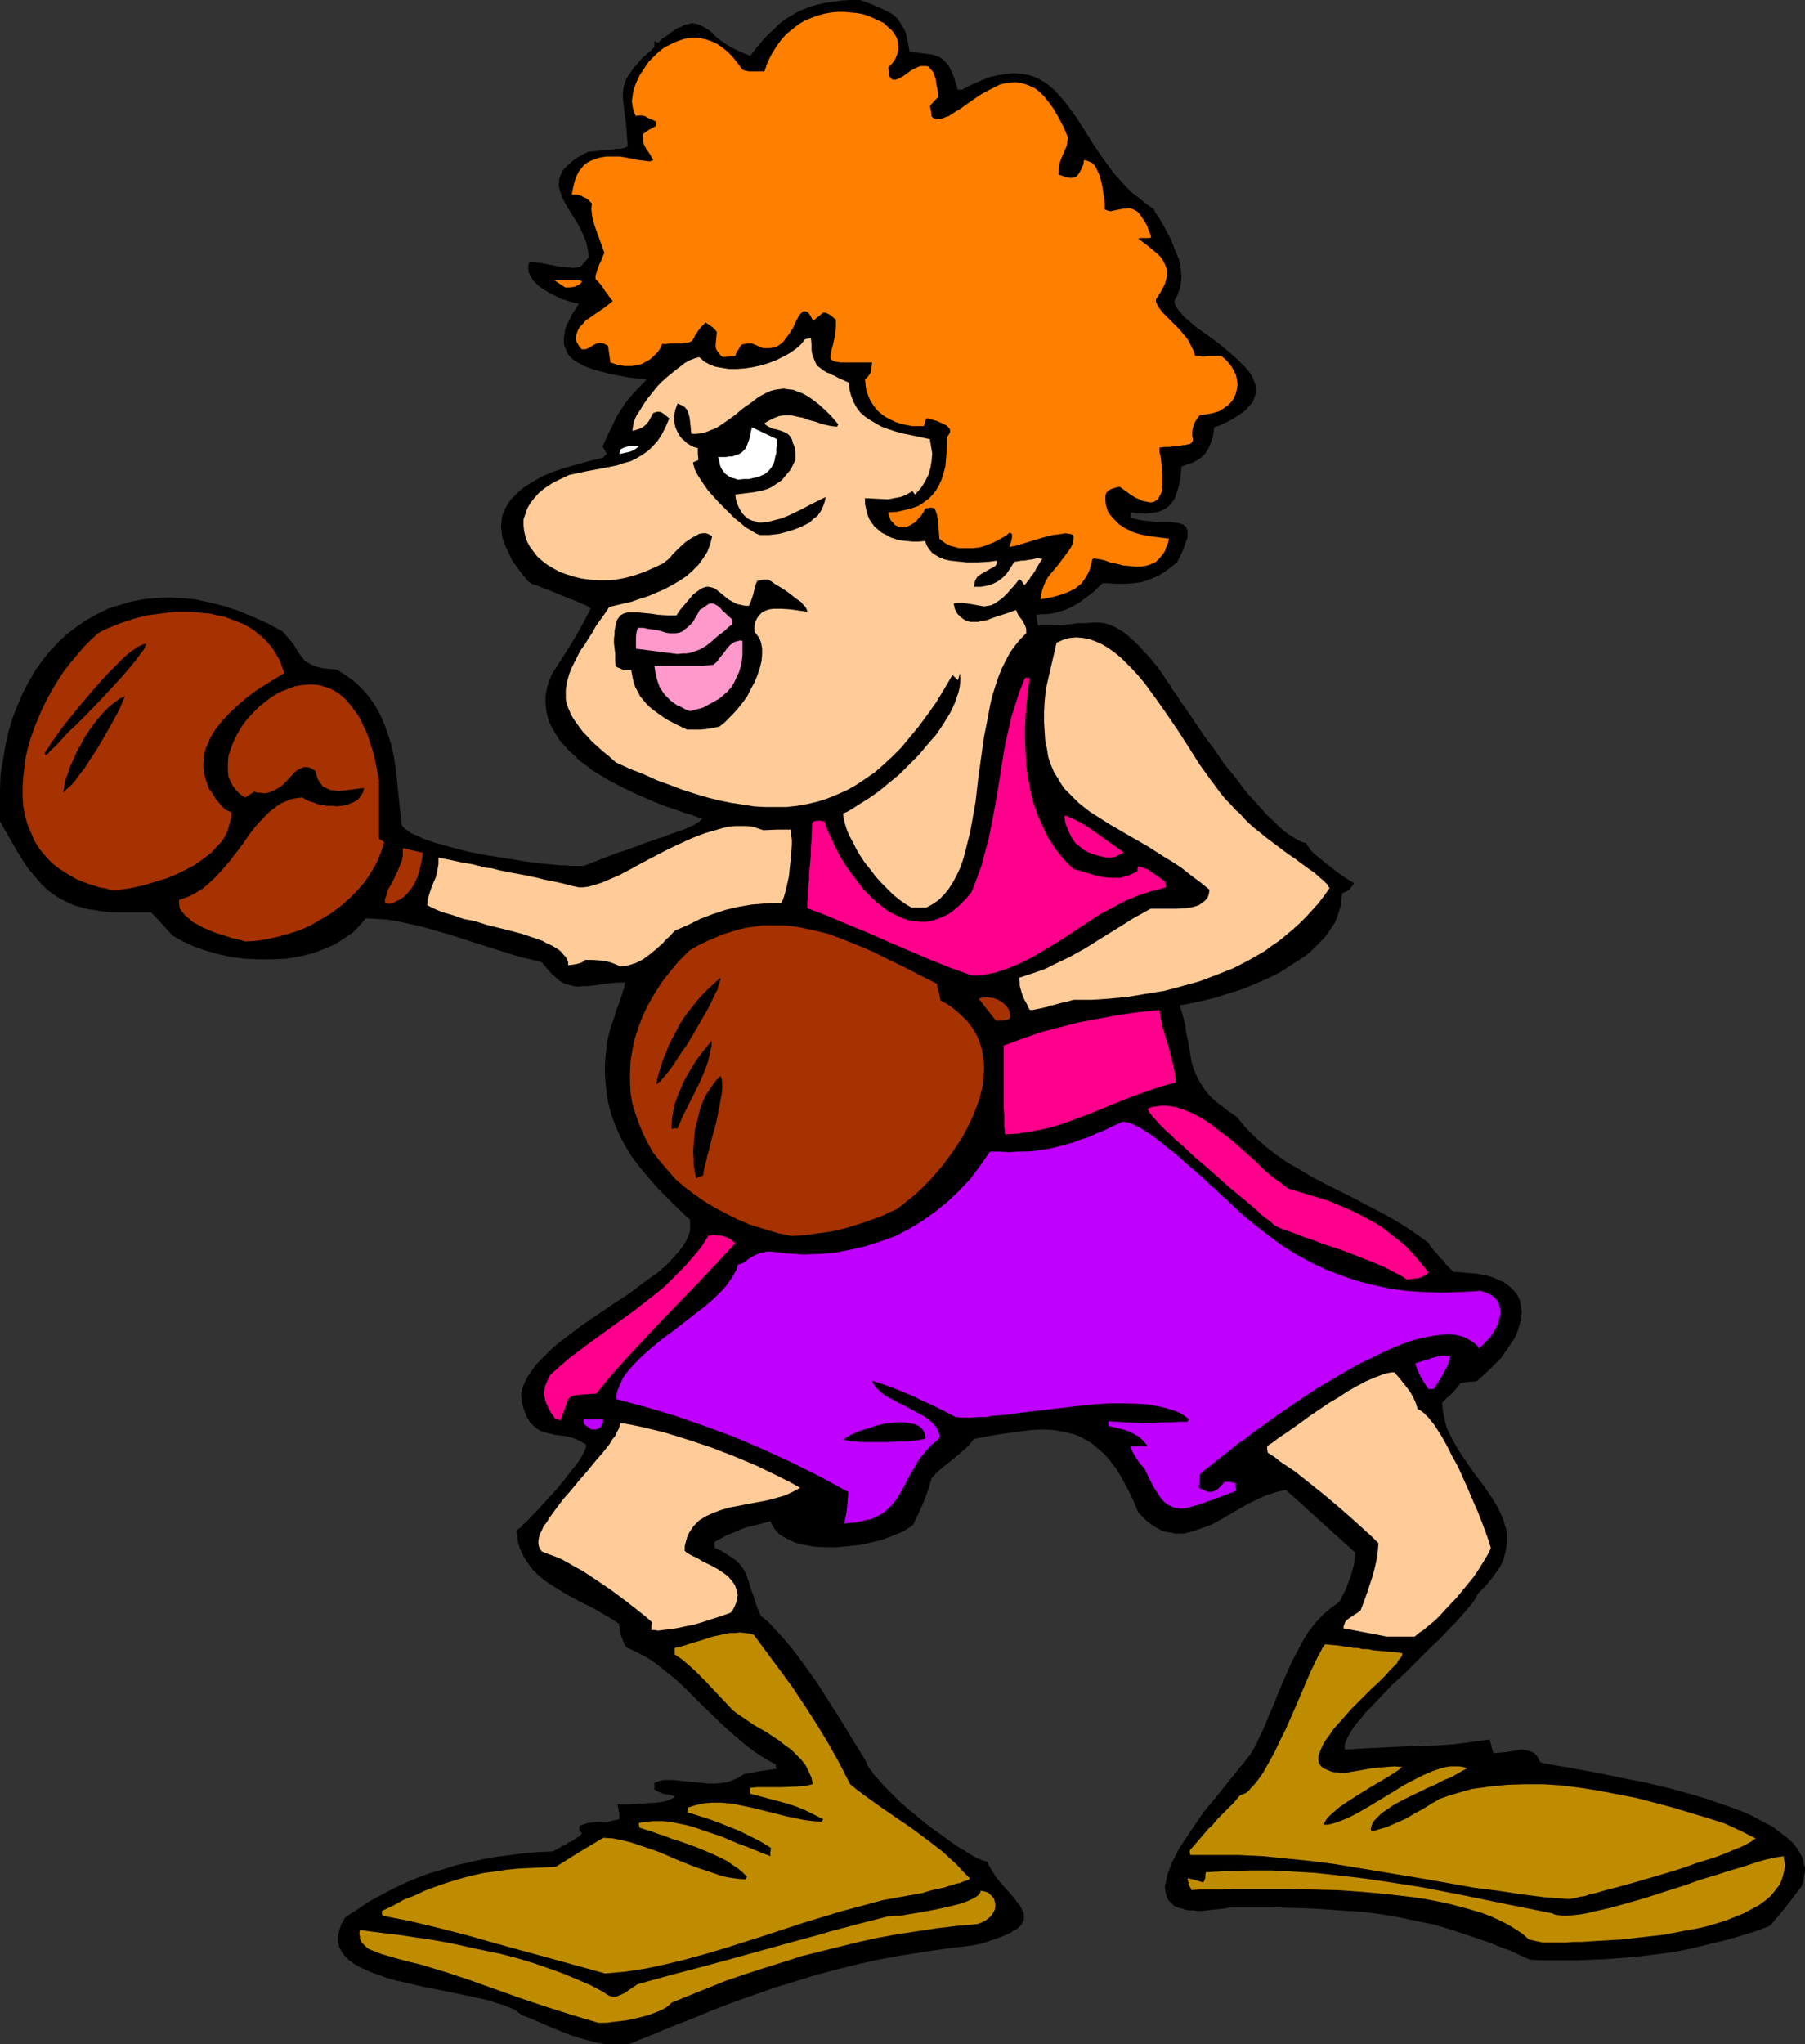
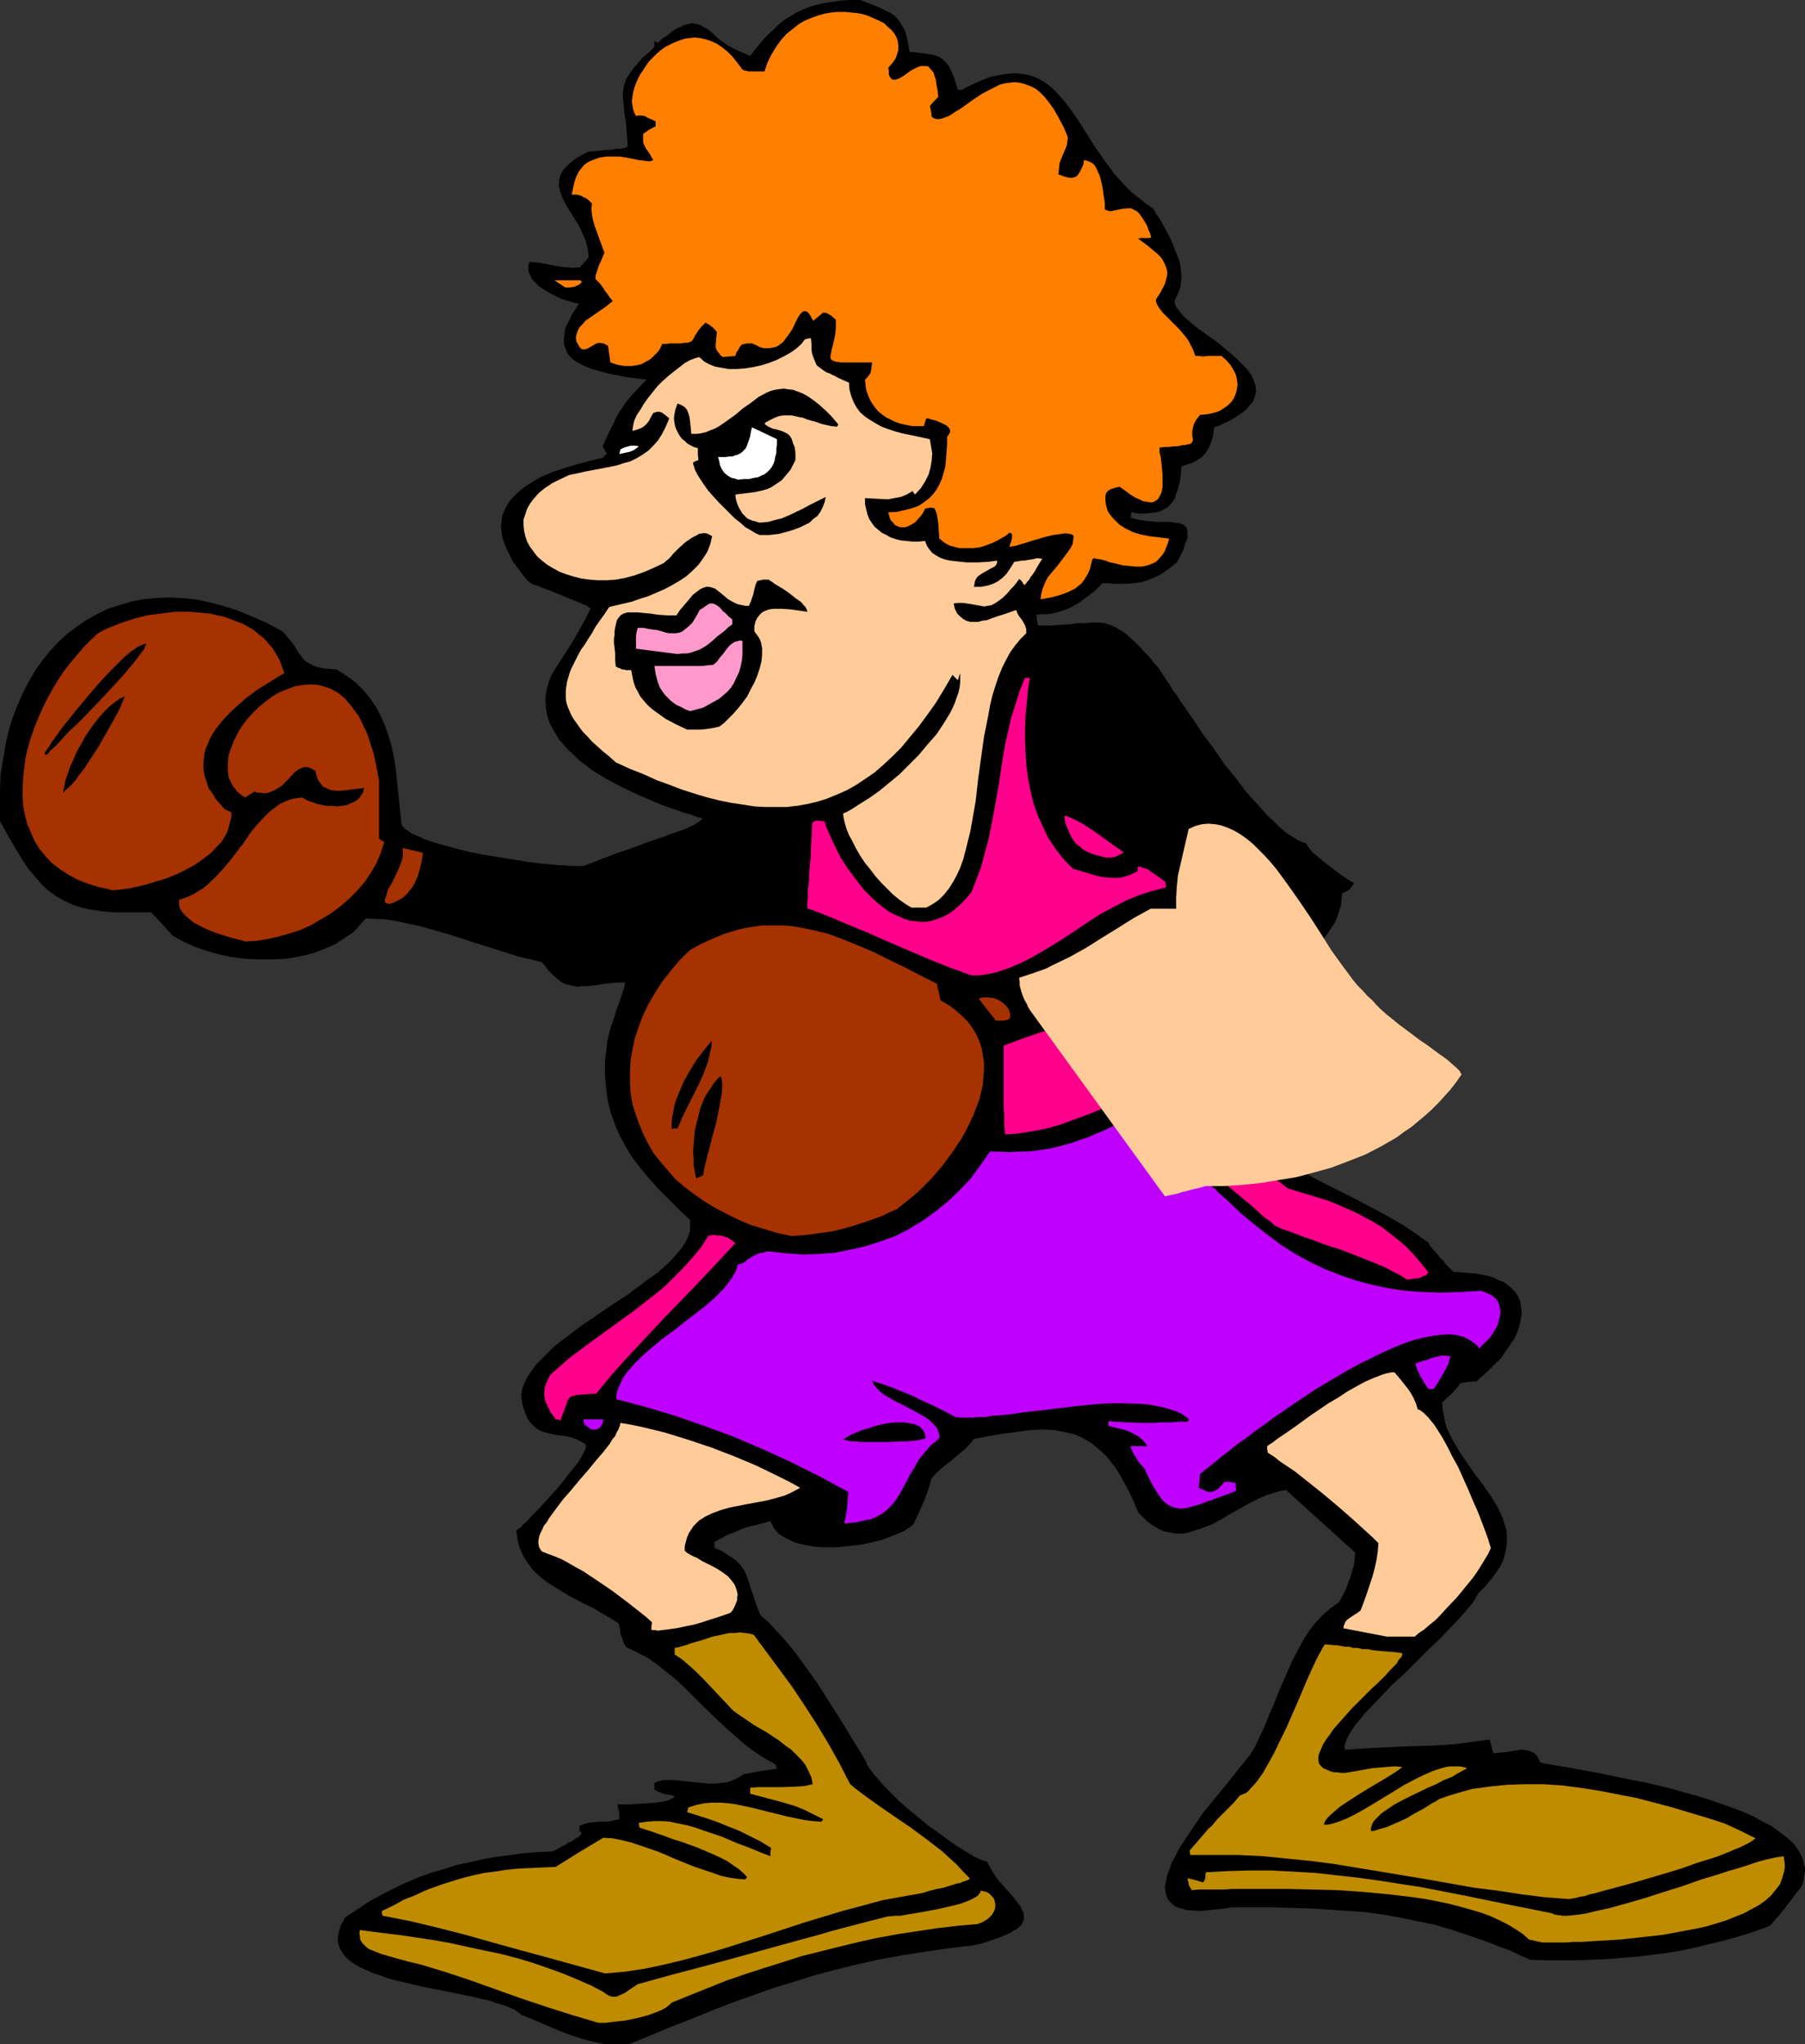
<svg xmlns="http://www.w3.org/2000/svg" xmlns:ns1="http://sodipodi.sourceforge.net/DTD/sodipodi-0.dtd" xmlns:ns2="http://www.inkscape.org/namespaces/inkscape" version="1.0" width="129.724mm" height="146.866mm" id="svg37" ns1:docname="Boxer 22.wmf">
  <rect width="100%" height="100%" fill="#333333" stroke="none" />
  <ns1:namedview id="namedview37" pagecolor="#ffffff" bordercolor="#000000" borderopacity="0.25" ns2:showpageshadow="2" ns2:pageopacity="0.0" ns2:pagecheckerboard="0" ns2:deskcolor="#d1d1d1" ns2:document-units="mm" />
  <defs id="defs1">
    <pattern id="WMFhbasepattern" patternUnits="userSpaceOnUse" width="6" height="6" x="0" y="0" />
  </defs>
  <path style="fill:#000000;fill-opacity:1;fill-rule:evenodd;stroke:none" d="m 164.347,555.086 -3.07,-0.646 -3.07,-0.808 -3.07,-0.97 -2.909,-1.131 -2.747,-1.131 -2.586,-1.131 -2.586,-1.131 -2.586,-0.97 -0.808,-0.646 -1.131,-0.808 -1.454,-0.646 -1.616,-0.646 -1.778,-0.485 -1.778,-0.646 -2.101,-0.485 -2.101,-0.485 -4.686,-0.97 -4.686,-0.97 -5.01,-0.97 -4.686,-1.131 -2.262,-0.485 -2.262,-0.646 -2.262,-0.808 -1.939,-0.646 -1.778,-0.808 -1.778,-0.808 -1.616,-0.97 -1.293,-0.97 -1.131,-1.131 -0.808,-1.131 -0.646,-1.293 -0.323,-1.293 v -1.454 l 0.323,-1.616 0.323,-0.808 0.162,-0.808 0.646,-0.97 0.485,-0.97 3.232,-2.101 3.07,-2.101 3.232,-1.778 3.394,-1.778 3.394,-1.616 3.394,-1.454 3.555,-1.293 3.394,-0.97 3.555,-1.131 3.717,-0.808 3.555,-0.808 3.717,-0.646 3.717,-0.485 3.717,-0.485 3.878,-0.323 3.878,-0.162 0.97,-0.485 1.131,-0.646 0.808,-0.485 0.808,-0.323 0.485,-0.485 0.646,-0.162 0.808,-0.485 0.646,-0.485 0.646,-0.323 0.485,-0.485 0.485,-0.485 -0.323,-0.485 -0.323,-0.323 v -0.485 -0.808 l 1.293,-0.485 1.131,-0.323 1.293,-0.162 1.293,-0.162 h 2.747 l 1.454,-0.323 1.616,-0.323 v -0.646 -1.131 l -0.162,-0.323 v -0.485 l -0.162,-0.646 -0.162,-0.808 h 3.07 l 2.424,-0.162 2.424,-0.162 2.586,-0.162 1.131,-0.162 1.131,-0.162 0.97,-0.323 0.808,-0.323 0.646,-0.323 0.323,-0.485 -0.646,-0.162 -0.646,-0.162 -1.131,-0.162 -0.808,-0.162 -0.646,-0.323 -0.808,-0.323 -0.808,-0.485 v -1.778 l 1.131,-0.485 1.293,-0.323 h 1.293 1.454 l 3.07,0.323 3.232,0.323 3.232,0.323 h 1.778 l 1.616,-0.162 1.616,-0.162 1.616,-0.646 1.454,-0.646 1.616,-0.97 4.363,-0.808 4.525,-0.646 -0.323,-0.646 v -0.485 l -2.909,-1.616 -2.747,-1.778 -2.586,-1.939 -2.424,-2.101 -2.424,-2.101 -2.424,-2.262 -4.686,-4.525 -4.525,-4.525 -2.424,-2.262 -2.424,-1.939 -2.586,-2.101 -2.586,-1.778 -2.747,-1.454 -3.07,-1.454 -0.646,-0.97 -0.323,-0.97 -0.323,-0.808 -0.323,-0.808 -0.162,-1.454 -0.323,-1.454 -2.262,-1.454 -2.262,-1.293 -2.424,-1.454 -2.424,-1.131 -4.525,-2.424 -2.101,-1.293 -2.101,-1.293 -1.939,-1.293 -1.778,-1.454 -1.616,-1.616 -1.293,-1.778 -1.131,-1.778 -0.97,-2.101 -0.323,-1.131 -0.323,-1.131 -0.162,-1.293 -0.162,-1.293 0.323,-0.323 0.485,-0.323 0.485,-0.323 0.485,-0.646 1.293,-1.131 1.293,-1.454 1.616,-1.616 1.616,-1.778 3.394,-3.717 1.616,-1.939 1.454,-1.939 1.454,-1.778 1.293,-1.616 0.97,-1.616 0.323,-0.646 0.323,-0.646 0.323,-0.646 0.162,-0.485 v -0.485 -0.323 l -1.454,-0.808 -1.293,-0.646 -1.454,-0.485 -1.454,-0.323 -2.747,-0.323 -2.586,-0.646 -1.131,-0.323 -1.131,-0.646 -0.97,-0.808 -0.97,-0.97 -0.808,-1.293 -0.323,-0.808 -0.323,-0.808 -0.323,-0.97 -0.323,-1.131 -0.162,-1.293 -0.162,-1.131 0.323,-1.778 0.646,-1.616 0.808,-1.616 1.131,-1.616 1.131,-1.616 1.454,-1.454 1.616,-1.616 1.616,-1.616 1.778,-1.454 1.939,-1.454 4.04,-3.07 8.565,-5.817 4.202,-2.747 3.878,-2.909 1.939,-1.454 1.939,-1.293 1.616,-1.454 1.616,-1.454 1.293,-1.454 1.293,-1.454 1.131,-1.454 0.808,-1.293 0.646,-1.454 0.485,-1.454 v -1.454 -1.454 l -3.07,-2.909 -2.909,-2.909 -2.747,-2.747 -2.424,-2.747 -2.424,-2.909 -2.101,-2.747 -1.778,-2.909 -1.616,-2.909 -1.293,-3.07 -1.131,-3.07 -0.808,-3.232 -0.485,-3.394 -0.323,-3.555 v -3.717 l 0.162,-1.778 0.485,-4.04 0.485,-2.101 0.485,-1.778 0.646,-1.778 0.485,-1.454 0.323,-1.293 0.485,-1.131 0.323,-0.97 0.323,-0.97 0.485,-1.293 0.162,-0.646 0.162,-0.485 0.162,-0.323 0.162,-0.97 0.162,-0.646 h -2.101 l -1.778,0.162 -1.778,0.162 -1.778,0.323 -1.454,0.162 -1.454,0.162 h -1.293 l -1.293,0.162 -1.131,-0.162 -1.131,-0.323 -1.293,-0.323 -1.131,-0.646 -1.131,-0.97 -1.293,-1.131 -1.293,-1.454 -1.293,-1.616 -3.07,-0.808 -2.909,-0.646 -6.141,-1.939 -6.141,-1.939 -5.979,-1.939 -6.141,-1.778 -2.909,-0.808 -3.07,-0.646 -2.909,-0.646 -2.909,-0.485 -2.909,-0.162 -2.747,-0.162 -1.131,1.293 -1.131,1.293 -1.293,1.293 -2.909,1.939 -1.454,0.97 -1.616,0.808 -1.616,0.646 -1.616,0.646 -1.778,0.646 -3.394,0.808 -3.717,0.646 -3.717,0.162 h -3.878 l -3.717,-0.162 -3.717,-0.485 -3.555,-0.808 -3.394,-0.97 -3.232,-1.131 -3.07,-1.454 -2.586,-1.454 -2.909,-3.232 -2.909,-3.07 h -2.262 -2.101 -2.101 -1.939 -1.939 l -1.778,-0.162 -1.616,-0.162 -1.616,-0.323 -1.454,-0.162 -1.454,-0.323 -2.747,-0.808 -2.424,-1.131 -2.101,-1.131 -2.262,-1.616 -1.939,-1.778 -1.778,-2.101 -1.939,-2.262 -1.778,-2.747 L 4.04,230.114 2.101,226.721 0,223.004 v -4.202 -4.363 l 0.162,-4.202 0.646,-3.878 0.646,-3.878 0.808,-3.717 1.131,-3.717 1.293,-3.394 1.454,-3.394 1.616,-3.07 1.778,-3.07 1.939,-2.747 2.101,-2.586 2.262,-2.424 2.424,-2.262 2.586,-1.939 2.586,-1.778 2.909,-1.616 2.909,-1.454 3.07,-0.97 3.232,-0.97 3.232,-0.646 3.394,-0.323 3.555,-0.162 3.555,0.162 3.717,0.323 3.717,0.808 3.878,0.97 4.04,1.293 3.878,1.616 4.04,1.778 4.202,2.262 0.97,1.131 0.97,1.131 0.808,0.97 0.646,0.97 0.485,0.808 0.485,0.808 1.131,1.454 0.485,0.646 0.808,0.485 0.808,0.485 0.97,0.485 1.131,0.323 1.293,0.323 1.778,0.162 1.939,0.162 2.747,1.778 1.131,0.808 1.293,0.97 2.101,2.101 1.778,2.101 1.616,2.424 1.293,2.424 1.131,2.586 0.97,2.747 0.808,2.747 0.646,2.909 0.485,3.07 0.323,3.07 0.646,6.141 0.646,6.302 0.485,0.646 0.485,0.485 0.808,0.485 0.808,0.646 1.131,0.485 1.131,0.485 1.293,0.646 1.454,0.485 1.454,0.485 1.778,0.485 3.394,0.97 3.878,0.97 4.04,0.808 7.918,1.293 4.04,0.646 3.717,0.485 3.555,0.323 1.616,0.162 h 1.454 l 1.454,0.162 h 1.293 1.131 1.131 l 2.586,-0.97 2.424,-0.97 2.101,-0.808 2.101,-0.808 2.101,-0.646 1.778,-0.646 1.778,-0.646 1.616,-0.646 1.454,-0.485 1.454,-0.485 1.293,-0.485 1.131,-0.323 1.131,-0.485 0.97,-0.323 1.778,-0.646 1.454,-0.485 1.131,-0.485 0.97,-0.485 0.808,-0.323 0.646,-0.485 0.646,-0.323 0.97,-0.97 -1.454,-0.323 -1.616,-0.646 -1.778,-0.485 -1.778,-0.646 -3.878,-1.293 -3.878,-1.616 -4.04,-1.778 -4.04,-1.939 -3.878,-2.101 -3.717,-2.262 -1.616,-1.293 -1.778,-1.293 -1.454,-1.454 -1.454,-1.293 -1.293,-1.454 -1.293,-1.454 -0.97,-1.616 -0.97,-1.616 -0.808,-1.616 -0.485,-1.616 -0.323,-1.778 -0.162,-1.778 v -1.778 l 0.323,-1.939 0.485,-1.778 0.808,-2.101 5.656,-8.888 2.586,-4.525 1.293,-2.424 1.131,-2.262 -0.485,-0.162 -0.485,-0.485 -0.808,-0.323 -1.131,-0.485 -1.131,-0.485 -1.293,-0.485 -2.747,-1.131 -2.747,-1.131 -2.586,-0.97 -1.131,-0.485 -1.131,-0.323 -0.808,-0.485 -0.485,-0.323 -1.616,-1.939 -1.454,-1.939 -1.293,-1.778 -0.808,-1.778 -0.808,-1.616 -0.646,-1.616 -0.485,-1.454 -0.162,-1.454 -0.162,-1.454 0.162,-1.293 0.162,-1.454 0.485,-1.131 0.485,-1.131 0.646,-1.131 0.808,-1.131 0.97,-0.97 0.97,-0.97 1.131,-0.97 1.131,-0.808 1.293,-0.808 2.747,-1.616 3.07,-1.293 3.394,-1.131 3.394,-0.97 3.555,-0.97 3.394,-0.808 0.485,-0.646 0.485,-0.323 -1.131,-2.101 0.646,-1.454 0.646,-1.454 1.293,-2.586 1.131,-2.424 1.293,-2.101 1.293,-1.939 1.616,-1.939 1.939,-2.101 0.97,-0.97 1.131,-1.131 -5.171,-0.646 -5.01,-0.97 -2.424,-0.646 -2.262,-0.646 -2.101,-0.808 -1.778,-0.97 -0.808,-0.485 -0.808,-0.646 -0.646,-0.646 -0.485,-0.646 -0.323,-0.808 -0.323,-0.808 -0.323,-0.808 V 92.595 91.626 l 0.162,-1.131 0.162,-1.131 0.485,-1.293 0.646,-1.131 0.646,-1.454 0.97,-1.454 0.97,-1.616 -1.131,-0.162 -1.131,-0.323 -2.586,-0.808 -2.586,-1.293 -1.131,-0.646 -1.293,-0.808 -0.97,-0.646 -0.97,-0.97 -0.808,-0.808 -0.485,-0.97 -0.485,-0.97 -0.162,-0.97 v -0.97 l 0.323,-0.97 3.232,0.323 1.616,0.323 1.616,0.323 1.778,0.323 1.778,0.162 1.778,0.162 1.939,-0.162 2.262,-2.586 v -1.131 l -0.162,-1.131 -0.485,-2.101 -0.808,-1.939 -0.97,-2.101 -2.262,-3.717 -1.131,-1.778 -0.97,-1.778 -0.646,-1.616 -0.485,-1.616 -0.162,-0.97 0.162,-0.646 v -0.808 l 0.323,-0.97 0.323,-0.808 0.485,-0.808 0.808,-0.808 0.808,-0.808 0.97,-0.808 1.131,-0.808 1.454,-0.808 1.616,-0.808 1.778,-0.162 1.454,-0.162 1.293,-0.162 h 1.293 l 0.97,-0.162 0.808,-0.162 h 0.646 0.646 l 0.323,-0.162 h 0.485 l 0.323,-0.162 0.646,-0.323 -0.162,-2.424 -0.162,-2.262 -0.162,-1.939 -0.323,-1.939 -0.162,-1.616 -0.162,-1.454 -0.162,-1.454 V 25.371 l 0.162,-1.454 0.323,-1.293 0.485,-1.293 0.97,-1.454 1.131,-1.616 0.646,-0.646 1.616,-1.939 0.97,-0.808 1.131,-0.97 1.131,-1.131 v -1.616 l 0.97,0.485 1.131,-1.131 1.293,-0.808 0.97,-0.808 1.131,-0.808 0.808,-0.485 0.97,-0.323 0.808,-0.485 0.808,-0.162 0.646,-0.162 0.646,-0.162 1.131,0.162 1.131,0.323 1.131,0.646 1.131,0.646 1.131,0.97 1.131,1.131 1.293,0.97 1.616,1.131 1.778,0.97 2.101,0.97 1.131,0.485 1.131,0.485 1.616,-2.101 1.616,-1.939 1.454,-1.616 1.616,-1.454 1.454,-1.454 1.616,-1.293 1.616,-0.97 1.616,-0.97 1.778,-0.808 1.939,-0.808 1.778,-0.485 2.101,-0.485 2.262,-0.323 2.262,-0.323 L 230.926,0 h 2.747 l 1.293,0.485 1.293,0.485 2.424,0.97 2.262,1.131 0.97,0.485 0.97,0.646 0.808,0.808 0.646,0.808 0.646,1.131 0.646,0.97 0.485,1.293 0.323,1.454 0.323,1.616 0.323,1.778 1.454,0.162 1.454,0.162 1.293,0.162 1.131,0.162 0.97,0.162 0.97,0.323 0.808,0.323 0.808,0.485 0.485,0.485 0.646,0.646 0.646,0.808 0.485,0.97 0.485,1.131 0.485,1.131 0.485,1.616 0.485,1.616 h 1.131 l 1.454,-0.808 1.293,-0.646 2.586,-1.131 2.424,-0.97 2.424,-0.485 2.101,-0.323 1.939,-0.162 1.939,0.162 1.778,0.323 1.616,0.485 1.454,0.646 1.616,0.97 1.293,0.97 1.454,1.293 1.131,1.293 1.293,1.454 1.131,1.454 2.424,3.394 2.262,3.555 2.424,3.878 2.586,3.717 2.747,3.717 1.616,1.778 1.616,1.778 1.616,1.616 1.939,1.454 1.778,1.454 2.101,1.454 0.646,1.293 0.97,1.293 1.616,2.909 1.616,3.07 1.293,3.394 0.646,1.454 0.485,1.778 0.162,1.616 0.162,1.616 -0.162,1.778 -0.323,1.616 -0.646,1.616 -0.808,1.616 0.162,0.808 0.323,0.808 0.646,0.808 0.646,0.808 0.808,0.97 1.131,0.97 1.131,0.97 1.131,0.97 2.747,1.939 2.909,2.101 2.747,2.262 2.586,2.262 1.131,1.131 1.131,1.131 0.97,1.131 0.808,1.131 0.485,1.131 0.485,1.293 0.162,1.131 v 1.131 l -0.323,1.131 -0.485,1.293 -0.97,1.131 -1.131,1.293 -1.616,1.131 -1.778,1.131 -1.131,0.646 -1.131,0.485 -1.293,0.646 -1.454,0.485 -0.162,1.293 -0.162,1.131 -0.323,0.97 -0.323,0.97 -0.323,0.808 -0.323,0.646 -0.808,1.293 -0.97,0.97 -0.646,0.485 -0.808,0.485 -0.808,0.485 -0.97,0.323 -0.97,0.323 -1.293,0.485 -0.162,1.778 -0.162,1.616 -0.323,1.454 -0.323,1.293 -0.485,1.293 -0.323,1.131 -0.646,0.97 -0.646,0.808 -0.808,0.808 -0.97,0.485 -0.97,0.485 -1.131,0.323 -1.454,0.162 -1.454,0.162 h -1.778 l -1.939,-0.323 -0.162,0.646 v 0.808 l 1.778,0.485 1.939,0.323 1.778,0.162 1.778,0.162 h 1.616 1.616 l 1.293,0.162 1.131,0.162 1.131,0.323 0.646,0.485 0.323,0.323 0.162,0.485 0.162,0.485 v 0.485 0.646 0.808 l -0.323,0.808 -0.323,0.808 -0.323,1.131 -0.485,1.131 -0.646,1.293 -0.646,1.293 -1.293,1.131 -1.293,0.97 -1.131,0.808 -1.293,0.808 -1.131,0.485 -1.131,0.485 -2.262,0.808 -2.424,0.323 -2.424,0.162 h -2.747 l -1.616,-0.162 h -1.616 l -0.97,0.97 -1.131,1.131 -2.101,1.616 -1.939,1.454 -1.939,1.131 -2.101,0.97 -2.262,0.646 -1.293,0.323 -1.293,0.162 h -1.454 l -1.454,0.162 0.162,1.454 0.323,1.454 h 1.616 1.616 l 2.909,-0.162 2.424,-0.162 2.262,-0.323 h 2.101 l 1.778,-0.162 h 1.616 l 1.616,0.162 1.616,0.485 1.454,0.646 1.616,0.97 0.808,0.485 0.808,0.646 0.808,0.808 0.97,0.808 0.97,0.97 0.97,0.97 0.97,1.131 1.293,1.293 1.131,1.454 1.293,1.454 0.646,0.97 0.646,0.97 0.808,1.293 0.97,1.293 0.808,1.454 1.131,1.454 0.97,1.616 1.293,1.778 2.424,3.555 2.586,3.878 2.909,3.878 2.747,4.04 3.07,3.717 2.909,3.878 3.07,3.394 1.454,1.616 1.293,1.454 1.616,1.454 1.293,1.293 1.454,1.293 1.293,0.97 1.293,0.808 1.293,0.808 1.131,0.485 1.131,0.323 0.162,0.485 0.485,0.646 0.485,0.646 0.646,0.808 0.808,0.646 0.97,0.808 1.778,1.454 4.04,3.07 1.939,1.293 0.808,0.485 0.808,0.485 -0.646,0.97 -0.646,0.808 -0.808,0.485 -1.131,0.485 -0.162,1.616 -0.162,1.616 -0.485,1.616 -0.485,1.454 -0.646,1.616 -0.97,1.454 -0.97,1.454 -0.97,1.293 -1.293,1.293 -1.293,1.293 -1.293,1.293 -1.454,1.131 -3.232,2.101 -3.232,2.101 -3.555,1.778 -3.717,1.616 -3.555,1.454 -3.717,1.131 -3.555,1.131 -3.394,0.808 -3.07,0.646 -1.454,0.323 -1.454,0.162 0.808,2.747 0.646,2.424 0.323,2.424 0.485,2.101 0.323,2.101 0.323,1.778 0.323,1.778 0.485,1.778 0.646,1.616 0.808,1.616 0.97,1.616 1.131,1.616 1.454,1.616 1.939,1.616 1.131,0.808 1.131,0.97 1.293,0.808 1.293,0.97 2.424,2.909 2.747,2.747 2.747,2.424 2.909,2.262 3.07,2.101 3.394,1.939 3.232,1.939 3.394,1.778 7.11,3.555 7.11,3.717 3.555,1.939 3.555,2.101 3.394,2.262 3.394,2.424 0.485,0.97 0.485,0.485 0.485,0.646 0.323,0.323 0.485,0.485 0.485,0.646 0.485,0.646 0.808,0.646 0.646,0.97 0.97,0.97 1.131,1.131 2.262,0.162 1.939,0.162 1.939,0.162 1.778,0.323 1.616,0.323 1.454,0.485 1.293,0.646 1.293,0.485 1.131,0.808 0.808,0.646 0.808,0.808 0.808,0.97 0.485,0.808 0.485,1.131 0.162,0.97 0.162,0.97 0.162,1.131 -0.162,1.131 -0.162,1.131 -0.323,1.293 -0.323,1.131 -0.485,1.293 -0.646,1.293 -0.808,1.131 -0.808,1.293 -0.97,1.293 -0.97,1.454 -1.131,1.131 -2.586,2.586 -2.909,2.586 -2.262,0.162 -2.101,0.323 -0.97,1.293 -1.293,1.454 -1.454,1.293 -1.293,1.293 0.162,1.778 0.323,1.778 0.323,1.616 0.485,1.778 0.808,1.616 0.808,1.616 1.778,3.07 2.101,3.07 2.101,3.07 2.262,2.909 2.101,3.07 1.778,2.909 0.808,1.616 0.646,1.454 0.485,1.616 0.485,1.454 0.162,1.616 v 1.616 l -0.162,1.616 -0.323,1.616 -0.485,1.778 -0.808,1.778 -1.131,1.616 -1.293,1.778 -1.616,1.939 -1.939,1.939 -0.485,0.808 -0.485,0.97 -0.808,1.131 -0.97,1.131 -0.97,1.131 -1.131,1.293 -1.293,1.454 -1.293,1.293 -2.909,3.07 -3.232,3.07 -6.464,6.464 -3.394,3.07 -3.07,3.232 -2.909,3.07 -1.293,1.293 -1.131,1.454 -1.131,1.293 -0.97,1.293 -0.808,1.293 -0.646,1.131 -0.485,0.97 -0.323,0.97 -0.162,0.808 0.162,0.808 4.848,-0.323 9.858,-0.485 4.848,-0.162 5.01,-0.162 4.848,-0.323 5.01,-0.646 4.848,-0.646 0.97,3.717 1.778,-0.162 1.778,-0.162 1.939,-0.323 1.778,-0.323 h 0.808 l 0.808,0.162 0.808,0.162 0.808,0.323 0.646,0.323 0.646,0.646 0.485,0.808 0.485,0.97 0.485,0.162 0.485,0.162 1.131,0.162 1.616,0.323 1.939,0.323 2.101,0.323 2.424,0.485 2.747,0.485 2.747,0.485 3.07,0.646 3.07,0.646 3.232,0.646 3.394,0.646 6.787,1.616 6.949,1.939 3.232,0.97 3.232,1.131 3.232,1.131 3.07,1.131 2.909,1.293 2.586,1.454 2.586,1.293 2.101,1.616 1.939,1.454 1.778,1.616 1.293,1.778 0.485,0.97 0.485,0.808 0.323,0.97 0.162,0.97 0.323,0.97 v 0.97 l -0.162,0.97 -0.162,0.97 -0.162,1.131 -0.485,1.131 -1.131,1.454 -1.131,1.454 -0.808,1.131 -0.808,0.97 -0.646,0.97 -0.646,0.646 -0.485,0.646 -0.485,0.646 -0.808,0.808 -1.131,1.454 -0.808,0.646 -4.04,1.454 -4.202,1.293 -4.04,1.131 -4.04,0.97 -3.878,0.97 -3.878,0.808 -4.04,0.646 -3.878,0.485 -4.04,0.485 -4.04,0.323 -4.04,0.323 -4.04,0.162 -4.04,0.162 h -4.202 -4.202 l -4.202,-0.162 -2.909,-1.293 -2.747,-1.293 -2.747,-0.97 -2.747,-1.131 -5.171,-1.778 -4.848,-1.616 -4.848,-1.454 -4.848,-0.97 -4.525,-0.97 -4.686,-0.808 -4.686,-0.646 -4.686,-0.323 -4.686,-0.323 -5.01,-0.323 -5.171,-0.162 -5.333,-0.162 h -5.656 -5.979 l -1.778,0.323 -1.616,0.162 -1.616,0.162 -1.454,0.162 -1.454,0.162 h -1.131 l -1.293,-0.162 h -1.131 l -0.97,-0.162 -0.808,-0.323 -0.808,-0.162 -0.808,-0.323 -0.646,-0.323 -0.485,-0.485 -0.97,-0.97 -0.485,-0.97 -0.323,-1.293 -0.162,-1.454 0.323,-1.454 0.323,-1.616 0.646,-1.778 0.646,-1.778 0.97,-1.778 0.97,-1.939 1.293,-1.939 2.586,-3.878 2.747,-4.04 3.07,-3.717 2.909,-3.555 1.293,-1.616 1.293,-1.616 0.646,-0.808 0.485,-0.646 1.131,-1.293 0.97,-1.293 0.808,-0.97 1.454,-2.424 1.293,-2.747 1.293,-2.747 1.131,-2.909 1.293,-2.909 1.131,-2.909 2.586,-5.979 1.293,-2.909 1.454,-2.747 1.454,-2.747 1.616,-2.586 1.778,-2.262 1.939,-2.101 2.262,-1.939 1.131,-0.808 1.131,-0.808 1.778,-3.394 0.646,-1.778 0.646,-1.616 0.485,-1.778 0.485,-1.616 0.162,-1.616 0.162,-1.616 -18.746,-16.968 -1.293,0.162 -1.293,0.323 -2.586,0.808 -2.586,1.131 -2.586,1.293 -2.586,1.454 -5.01,2.909 -2.424,1.293 -2.586,0.97 -2.424,0.808 -1.131,0.323 -1.293,0.323 h -1.293 -1.131 l -1.293,-0.323 -1.293,-0.162 -1.293,-0.485 -1.131,-0.646 -1.293,-0.808 -1.293,-0.97 -1.131,-1.131 -1.293,-1.293 -0.97,-2.424 -0.97,-2.101 -0.97,-1.939 -0.97,-1.778 -0.97,-1.778 -0.97,-1.616 -1.131,-1.454 -0.97,-1.293 -1.131,-1.293 -1.131,-0.97 -1.131,-0.97 -1.131,-0.97 -1.293,-0.808 -1.131,-0.646 -1.293,-0.646 -1.293,-0.485 -1.293,-0.323 -1.293,-0.323 -2.909,-0.485 -3.07,-0.162 -3.232,0.162 -3.555,0.485 -3.717,0.485 -3.878,0.646 -4.202,0.808 -1.131,1.454 -1.293,1.293 -3.07,2.586 -3.232,2.586 -1.454,1.293 -1.293,1.454 -0.485,1.616 -0.485,1.616 -1.131,3.07 -1.454,3.232 -1.454,3.07 -0.808,0.646 -0.808,0.485 -0.97,0.646 -1.131,0.485 -2.424,0.97 -2.586,0.97 -2.747,0.646 -3.07,0.646 -3.07,0.323 -3.07,0.323 h -3.07 l -3.07,-0.162 -2.747,-0.485 -2.586,-0.646 -2.262,-1.131 -0.97,-0.485 -0.97,-0.646 -0.808,-0.808 -0.646,-0.808 -0.485,-0.97 -0.485,-0.97 -2.262,0.646 -1.939,0.485 -2.101,0.485 -1.778,0.646 -1.778,0.808 -1.778,0.646 -1.778,0.97 -1.778,0.97 v 1.616 l 1.939,0.808 1.454,0.97 1.293,0.808 1.131,0.808 0.97,0.97 0.646,0.808 0.646,0.97 0.485,0.97 0.808,2.262 0.323,1.131 0.485,1.454 0.485,1.293 0.485,1.616 0.646,1.778 0.808,1.778 2.101,1.778 1.939,2.101 1.939,2.101 1.939,2.262 1.778,2.262 1.778,2.424 3.717,5.171 3.394,5.333 3.394,5.333 3.232,5.333 1.616,2.586 1.454,2.424 0.323,0.646 0.323,0.808 0.485,0.808 0.646,0.808 0.646,0.97 0.808,0.808 1.778,2.101 2.101,2.101 2.262,2.262 2.586,2.262 5.333,4.363 2.747,1.939 2.586,1.939 2.586,1.778 2.424,1.454 0.97,0.646 1.131,0.646 0.97,0.485 0.808,0.323 0.808,0.323 0.808,0.162 1.131,2.101 1.293,2.101 1.454,1.778 1.454,1.616 1.454,1.616 1.131,1.454 1.131,1.454 0.646,1.293 0.323,0.646 v 0.646 0.485 0.646 l -0.323,0.646 -0.323,0.646 -0.485,0.485 -0.646,0.646 -0.97,0.485 -0.97,0.646 -1.131,0.485 -1.454,0.646 -1.454,0.485 -1.778,0.646 -2.101,0.646 -2.262,0.485 -6.787,0.808 -6.626,0.97 -6.141,0.97 -6.141,1.131 -5.818,1.293 -5.818,1.454 -5.494,1.454 -5.656,1.778 -5.333,1.616 -5.494,1.939 -5.494,1.939 -5.494,2.101 -5.494,2.262 -5.818,2.262 -5.818,2.424 -5.979,2.424 z" id="path1" />
  <path style="fill:#bf8c00;fill-opacity:1;fill-rule:evenodd;stroke:none" d="m 162.569,549.268 -7.11,-2.101 -7.11,-2.262 -6.787,-2.262 -6.787,-2.424 -6.787,-2.424 -6.787,-2.262 -6.949,-2.101 -3.394,-0.808 -3.555,-0.97 -3.878,-1.131 -1.616,-0.646 -1.616,-0.646 -0.646,-0.485 -0.485,-0.485 -0.485,-0.485 -0.485,-0.646 -0.323,-0.646 v -0.646 l -0.162,-0.808 0.162,-0.97 3.555,0.485 3.878,0.485 4.04,0.485 4.202,0.646 4.363,0.646 4.525,0.808 4.363,0.97 4.525,0.97 4.686,0.97 4.363,1.131 4.363,1.293 4.202,1.454 4.04,1.454 3.878,1.616 3.717,1.616 3.394,1.778 0.646,0.485 0.485,0.323 0.646,0.323 0.646,0.162 h 1.131 l 1.131,-0.485 1.131,-0.485 1.131,-0.808 2.424,-1.616 9.373,-2.586 9.211,-2.424 8.888,-2.424 8.726,-2.424 8.242,-2.262 4.202,-1.131 3.878,-1.131 7.918,-2.101 7.595,-1.939 h 0.646 l 1.293,-0.162 h 1.454 l 1.778,-0.323 1.939,-0.323 1.939,-0.323 4.363,-0.808 2.101,-0.485 2.101,-0.485 1.939,-0.485 1.778,-0.646 1.454,-0.646 1.131,-0.646 0.485,-0.323 0.323,-0.485 0.323,-0.323 v -0.485 l 0.808,0.162 0.808,0.162 0.646,0.323 0.485,0.485 0.485,0.485 0.485,0.646 0.162,0.646 0.162,0.808 v 0.646 l -0.162,0.808 -0.323,0.646 -0.485,0.808 -0.646,0.646 -0.808,0.646 -1.131,0.646 -1.293,0.485 -5.494,0.485 -5.494,0.646 -5.333,0.808 -5.333,0.808 -5.333,0.97 -5.171,1.131 -5.333,1.293 -5.171,1.293 -5.171,1.293 -5.01,1.616 -5.171,1.616 -5.01,1.616 -5.171,1.778 -4.848,1.939 -10.019,4.04 -0.646,0.646 -0.808,0.646 -1.131,0.646 -1.131,0.485 -1.293,0.485 -1.293,0.485 -3.07,0.808 -3.07,0.646 -2.909,0.323 -1.293,0.162 -1.131,0.162 h -1.131 z" id="path2" />
  <path style="fill:#bf8c00;fill-opacity:1;fill-rule:evenodd;stroke:none" d="m 164.347,535.856 -15.19,-4.202 -7.757,-2.101 -7.595,-2.101 -7.434,-2.101 -7.595,-1.939 -7.434,-1.778 -7.434,-1.454 -0.162,-0.646 v -0.646 l 3.07,-1.454 2.909,-1.616 2.909,-1.131 2.747,-1.293 2.586,-0.97 2.747,-0.97 2.586,-0.808 2.747,-0.808 2.586,-0.646 2.909,-0.646 2.747,-0.323 3.07,-0.485 3.07,-0.323 3.232,-0.162 3.555,-0.162 3.717,-0.162 6.464,-4.04 6.464,-3.878 2.586,0.162 2.424,0.485 2.586,0.646 2.424,0.808 5.171,1.778 4.848,2.101 4.848,1.939 2.424,0.808 2.424,0.808 2.262,0.808 2.262,0.485 2.262,0.323 2.101,0.162 0.162,-0.323 0.323,-0.323 -1.131,-1.131 -1.293,-1.131 -1.454,-0.97 -1.616,-1.131 -1.939,-0.97 -2.101,-0.97 -4.202,-1.778 -4.525,-1.616 -2.101,-0.646 -2.101,-0.808 -1.939,-0.646 -1.778,-0.646 -1.616,-0.485 -1.454,-0.485 -0.162,-0.808 v -0.485 l 2.101,-0.323 1.939,-0.162 h 2.262 l 2.101,0.162 2.262,0.485 2.424,0.485 2.262,0.646 2.262,0.808 4.848,1.616 4.525,1.939 2.262,0.808 4.363,1.778 2.101,0.808 v -1.131 l 0.162,-1.131 -2.909,-1.778 -2.909,-1.454 -2.909,-1.454 -2.909,-1.131 -2.747,-1.131 -2.747,-0.97 -5.656,-1.778 0.323,-1.293 2.101,-0.646 2.262,-0.485 2.101,-0.162 h 2.262 l 2.101,0.162 2.262,0.323 4.525,0.97 4.525,1.131 4.525,1.131 4.686,0.97 2.424,0.323 2.424,0.162 0.162,-0.323 0.323,-0.323 -2.586,-1.293 -2.586,-1.293 -2.424,-0.97 -2.586,-0.808 -4.848,-1.293 -4.848,-1.293 v -1.616 l 1.939,-0.162 h 2.101 4.363 l 4.202,-0.162 2.262,-0.162 2.101,-0.485 -0.323,-1.778 -0.808,-1.778 -0.808,-1.616 -1.131,-1.454 -1.293,-1.293 -1.454,-1.454 -1.616,-1.131 -1.616,-1.293 -3.394,-2.262 -3.394,-1.939 -3.07,-2.101 -1.454,-0.97 -1.293,-0.97 -7.918,-8.403 -1.939,-1.939 -1.939,-1.778 -2.101,-1.778 -1.939,-1.293 v -0.97 -0.808 l 0.97,-0.162 1.131,-0.323 1.131,-0.323 1.293,-0.485 2.909,-0.808 2.909,-0.97 3.07,-0.646 1.454,-0.323 h 1.454 l 1.454,-0.162 1.293,0.162 1.293,0.162 1.131,0.323 6.949,9.373 3.555,4.848 3.232,4.848 3.232,5.01 3.232,5.333 3.07,5.494 2.909,5.656 1.778,1.454 1.939,1.454 4.04,2.909 2.101,1.454 2.101,1.454 4.525,3.07 4.363,3.232 4.202,3.232 1.939,1.778 1.939,1.778 1.778,1.939 1.778,1.778 -0.162,0.323 -0.323,0.162 -0.485,0.162 -0.485,0.162 -0.485,0.162 -0.646,0.323 -0.97,0.162 -0.97,0.323 -1.131,0.323 -1.454,0.485 -1.778,0.323 -1.939,0.485 -2.101,0.646 -5.494,0.97 -5.333,0.97 -5.333,1.454 -5.494,1.454 -10.666,3.232 -10.827,3.555 -10.666,3.394 -5.494,1.616 -5.333,1.454 -5.333,1.293 -5.333,1.131 -5.333,0.808 z" id="path3" />
  <path style="fill:#bf8c00;fill-opacity:1;fill-rule:evenodd;stroke:none" d="m 419.028,527.453 -3.717,-0.808 -1.616,-1.454 -1.939,-1.293 -2.101,-1.293 -2.262,-1.131 -2.424,-1.131 -2.586,-0.97 -2.747,-0.808 -2.909,-0.808 -3.07,-0.808 -3.07,-0.646 -3.394,-0.646 -3.232,-0.485 -6.787,-0.808 -6.949,-0.646 -6.949,-0.485 -6.787,-0.162 -6.626,-0.162 h -12.282 -2.747 l -2.586,0.162 h -2.424 -2.262 -1.939 l -1.939,0.162 -0.323,-0.646 -0.323,-0.485 -0.162,-0.323 v -0.485 l -0.162,-0.485 -0.162,-0.808 2.101,0.485 2.101,0.646 0.323,-0.323 0.162,-0.485 0.162,-0.323 v -0.323 -0.485 l 0.162,-0.808 5.979,-0.323 5.979,-0.162 h 5.979 l 5.818,0.323 5.818,0.323 5.818,0.646 5.818,0.646 5.818,0.808 11.474,1.778 11.635,2.262 11.797,2.424 12.12,2.424 0.646,0.323 0.97,0.162 1.293,0.162 h 1.293 l 1.616,-0.162 1.616,-0.162 1.939,-0.323 1.939,-0.485 4.363,-0.97 4.686,-1.293 5.01,-1.454 5.01,-1.616 5.171,-1.616 5.01,-1.778 4.848,-1.454 2.424,-0.808 2.262,-0.646 2.101,-0.646 1.939,-0.646 1.939,-0.646 1.778,-0.485 1.454,-0.323 1.454,-0.323 1.131,-0.162 0.97,-0.162 0.162,0.97 0.162,1.131 v 0.97 l -0.162,0.97 -0.485,1.778 -0.646,1.778 -1.131,1.454 -1.293,1.616 -1.454,1.293 -1.778,1.293 -2.101,1.131 -2.101,1.131 -2.424,0.97 -2.424,0.97 -2.586,0.808 -2.747,0.808 -2.909,0.646 -2.747,0.485 -5.979,1.131 -5.818,0.646 -5.818,0.646 -2.747,0.162 -2.747,0.162 -2.586,0.162 -2.424,0.162 h -2.262 l -2.101,0.162 h -1.939 -1.616 z" id="path4" />
  <path style="fill:#bf8c00;fill-opacity:1;fill-rule:evenodd;stroke:none" d="m 426.139,515.656 -6.464,-0.485 -6.464,-0.808 -6.302,-0.97 -6.464,-0.808 -12.766,-2.262 -12.605,-2.101 -12.766,-2.101 -6.302,-0.808 -6.464,-0.646 -6.464,-0.646 -6.626,-0.323 h -6.464 -6.626 l -0.162,-0.646 v -0.646 l 1.131,-1.293 1.131,-1.293 0.97,-1.131 0.97,-1.131 0.808,-0.97 0.97,-0.808 1.454,-1.778 2.909,-2.909 1.616,-1.616 1.616,-1.939 0.808,-0.323 0.808,-0.323 0.808,-0.646 0.646,-0.808 0.808,-0.808 0.808,-0.97 0.808,-1.131 0.808,-1.131 1.454,-2.586 1.616,-2.909 1.454,-3.07 1.616,-3.232 2.909,-6.625 1.454,-3.394 1.293,-3.07 1.293,-2.909 1.293,-2.747 0.646,-1.293 0.646,-1.131 0.485,-0.97 0.646,-0.97 1.778,0.162 1.939,0.162 1.778,0.323 h 1.131 l 0.97,0.323 h 1.293 l 1.293,0.323 h 1.454 l 1.454,0.323 1.778,0.162 1.939,0.162 2.101,0.162 2.101,0.323 v 0.485 l -0.323,0.646 -0.646,0.646 -0.485,0.97 -0.97,0.97 -0.97,0.97 -0.97,1.131 -1.131,1.131 -1.293,1.293 -1.454,1.293 -2.747,2.747 -2.747,2.747 -2.586,2.909 -2.424,2.747 -0.97,1.454 -0.97,1.293 -0.808,1.293 -0.485,1.131 -0.485,1.131 -0.323,0.97 v 0.97 l 0.162,0.97 0.485,0.646 0.646,0.646 1.131,0.485 1.131,0.485 0.808,0.162 h 0.808 l 0.97,0.162 h 1.131 l 1.939,-0.323 1.939,-0.323 3.555,-0.646 1.939,-0.162 1.939,-0.162 2.101,-0.162 2.101,0.162 -0.97,0.808 -1.454,0.97 -1.293,0.808 -1.616,0.97 -3.555,2.101 -3.394,2.101 -3.232,2.101 -1.454,0.97 -1.293,1.131 -1.131,0.97 -0.97,0.97 -0.646,0.97 -0.323,0.808 h 0.97 l 0.97,-0.162 1.131,-0.323 0.97,-0.323 2.424,-0.97 2.262,-1.131 2.586,-1.454 2.424,-1.454 5.333,-3.232 2.586,-1.616 2.747,-1.454 2.586,-1.293 2.586,-1.131 2.424,-0.808 1.293,-0.323 1.131,-0.162 h 1.131 1.293 l 0.97,0.162 1.131,0.323 -0.485,0.323 -0.646,0.323 -1.454,0.808 -1.616,0.97 -2.101,0.808 -2.101,1.131 -2.262,0.97 -4.686,2.262 -2.262,1.131 -2.101,1.131 -1.939,1.293 -1.616,1.131 -1.293,1.293 -0.646,0.646 -0.323,0.485 -0.323,0.646 -0.162,0.646 -0.162,0.485 0.162,0.646 0.97,-0.162 0.97,-0.323 2.262,-0.646 2.586,-1.131 2.586,-1.131 2.424,-1.454 2.424,-1.293 2.262,-1.454 0.97,-0.485 0.97,-0.646 2.262,-0.808 2.101,-0.646 2.262,-0.646 2.262,-0.646 2.424,-0.323 2.262,-0.323 4.848,-0.485 4.848,-0.162 h 5.01 l 5.01,0.323 5.01,0.646 5.171,0.808 5.01,0.97 5.01,0.97 5.01,1.293 4.848,1.293 4.848,1.454 4.848,1.454 4.525,1.454 4.202,1.939 4.202,2.101 -0.485,0.323 -0.646,0.485 -0.808,0.485 -0.97,0.485 -1.293,0.646 -1.293,0.485 -1.454,0.646 -1.616,0.646 -1.616,0.646 -1.939,0.646 -3.717,1.131 -4.04,1.454 -4.202,1.293 -8.242,2.424 -4.04,1.131 -3.717,0.97 -1.778,0.485 -1.616,0.485 -1.616,0.323 -1.293,0.485 -1.293,0.162 -1.131,0.323 -0.97,0.162 z" id="path5" />
  <path style="fill:#ffcc99;fill-opacity:1;fill-rule:evenodd;stroke:none" d="m 376.689,444.392 -11.797,-2.262 0.162,-0.808 0.323,-0.808 0.485,-0.646 0.646,-0.485 1.454,-0.97 0.808,-0.485 0.808,-0.646 0.808,-2.101 0.808,-2.262 1.616,-4.848 0.646,-2.424 0.485,-2.262 0.323,-2.262 0.162,-2.101 -1.616,-1.616 -1.778,-1.616 -3.555,-3.232 -3.878,-3.394 -4.04,-3.394 -4.04,-3.232 -3.878,-3.07 -1.939,-1.293 -1.939,-1.293 -1.616,-1.293 -1.778,-1.131 -0.162,-0.97 v -0.808 l 0.646,-0.485 0.808,-0.485 1.454,-1.131 1.939,-1.293 2.101,-1.454 1.131,-0.808 1.131,-0.808 2.424,-1.778 5.01,-3.394 2.747,-1.616 2.424,-1.616 2.586,-1.454 2.424,-1.293 2.262,-0.97 2.101,-0.808 0.97,-0.323 0.808,-0.162 0.808,-0.162 h 0.808 l 1.778,2.101 1.778,2.262 0.808,1.131 0.808,1.454 0.646,1.454 0.485,1.616 0.485,0.162 0.485,0.323 0.646,0.485 0.646,0.646 0.646,0.646 0.646,0.808 0.808,0.97 0.646,0.97 1.454,2.262 1.454,2.586 1.454,2.909 1.616,2.909 2.747,6.141 1.293,3.07 1.293,2.909 1.131,2.909 0.97,2.586 0.808,2.262 0.323,1.131 0.323,0.97 -0.646,1.454 -0.97,1.616 -0.97,1.616 -1.131,1.778 -1.131,1.616 -1.454,1.778 -2.909,3.555 -3.07,3.232 -1.454,1.616 -1.454,1.454 -1.616,1.293 -1.293,1.131 -1.454,0.97 -1.131,0.97 z" id="path6" />
  <path style="fill:#ffcc99;fill-opacity:1;fill-rule:evenodd;stroke:none" d="m 178.729,442.776 -0.97,-0.162 h -0.808 v -1.131 l 0.162,-0.97 -1.616,-1.454 -1.616,-1.293 -3.717,-2.909 -3.878,-2.909 -4.04,-2.747 -3.878,-2.586 -2.101,-1.131 -1.939,-1.131 -1.778,-0.97 -1.939,-0.808 -1.778,-0.646 -1.616,-0.646 -0.485,-0.646 -0.323,-0.646 -0.162,-0.808 v -0.808 l 0.162,-0.97 0.323,-0.97 0.485,-0.97 0.485,-1.131 0.808,-0.97 0.646,-1.131 1.778,-2.424 1.939,-2.586 2.262,-2.586 2.262,-2.747 2.262,-2.586 2.101,-2.586 2.101,-2.424 1.778,-2.262 0.646,-1.131 0.808,-0.97 0.485,-1.131 0.485,-0.808 0.323,-0.97 0.162,-0.646 2.909,0.485 3.07,0.646 5.979,1.454 6.302,1.939 6.302,2.101 6.302,2.424 6.141,2.586 5.979,2.909 2.909,1.454 2.909,1.616 -2.101,1.131 -2.101,0.97 -2.262,0.646 -2.424,0.646 -5.171,0.97 -5.01,0.97 -2.262,0.646 -2.262,0.808 -2.101,0.97 -1.778,1.131 -0.808,0.808 -0.646,0.646 -0.646,0.97 -0.646,0.97 -0.485,1.131 -0.323,1.131 -0.323,1.293 v 1.293 l 0.808,0.646 1.131,0.646 1.454,0.646 1.293,0.808 2.909,1.454 1.454,0.808 1.454,0.97 1.293,0.97 0.97,1.131 0.808,1.131 0.485,1.293 0.162,0.646 0.162,0.808 -0.162,0.646 v 0.808 l -0.323,0.808 -0.323,0.808 -0.485,0.97 -0.646,0.808 -2.747,0.97 -2.586,0.808 -2.424,0.808 -2.262,0.646 -2.424,0.485 -2.262,0.485 -2.424,0.323 z" id="path7" />
  <path style="fill:#bf00ff;fill-opacity:1;fill-rule:evenodd;stroke:none" d="m 229.31,413.688 0.485,-2.262 0.323,-2.262 0.162,-2.101 0.162,-1.939 -7.757,-4.202 -7.757,-3.878 -7.757,-3.555 -7.918,-3.394 -7.918,-2.909 -7.918,-2.747 -8.08,-2.424 -7.918,-2.101 v -1.131 l 0.323,-1.293 0.485,-1.131 0.485,-1.131 0.646,-1.293 0.808,-1.131 0.97,-1.131 0.97,-1.131 2.424,-2.424 2.586,-2.262 2.747,-2.262 3.07,-2.262 1.454,-1.131 1.454,-1.131 2.909,-2.262 2.747,-2.101 2.586,-2.262 2.262,-2.262 0.97,-1.131 0.808,-1.131 0.808,-1.131 0.646,-1.131 0.485,-0.97 0.323,-1.293 1.131,-0.323 0.97,-0.485 0.646,-0.646 0.808,-0.485 0.808,-0.485 1.131,-0.485 0.646,-0.323 h 0.808 l 0.808,-0.323 h 1.131 l 4.363,0.485 4.525,0.323 4.363,-0.162 4.202,-0.323 4.202,-0.808 4.202,-0.97 4.04,-1.293 4.04,-1.454 3.717,-1.939 3.717,-2.262 3.394,-2.424 3.394,-2.747 3.07,-2.909 3.07,-3.232 2.747,-3.717 2.586,-3.717 h 2.586 l 2.586,0.162 2.262,-0.162 h 2.424 l 2.101,-0.162 2.101,-0.323 2.101,-0.323 2.101,-0.485 4.202,-1.131 2.101,-0.808 2.101,-0.646 2.101,-0.97 2.424,-0.97 2.262,-1.131 2.586,-1.131 h 0.485 l 0.646,0.162 0.808,0.162 0.808,0.323 1.616,0.808 1.939,1.131 1.939,1.293 2.101,1.616 1.939,1.616 2.101,1.616 4.202,3.717 2.101,1.778 1.778,1.616 1.778,1.778 0.97,0.646 0.646,0.808 1.454,1.293 1.131,0.97 3.717,3.555 3.717,3.07 3.717,2.909 3.717,2.747 3.878,2.424 3.878,2.101 4.04,1.939 4.202,1.616 4.202,1.454 4.363,1.131 4.525,0.97 4.525,0.646 4.848,0.323 5.01,0.162 5.171,-0.162 5.333,-0.323 1.454,0.485 1.293,0.646 0.97,0.646 0.808,0.97 0.485,0.97 0.162,0.97 0.162,1.131 -0.162,1.131 -0.323,1.293 -0.323,1.131 -0.646,1.131 -0.646,1.131 -0.808,1.131 -0.97,0.97 -0.97,0.97 -0.97,0.97 -0.485,-0.808 -0.808,-0.646 -0.646,-0.485 -0.808,-0.485 -0.808,-0.485 -0.808,-0.323 -1.939,-0.485 -2.101,-0.162 -2.101,0.162 -2.424,0.323 -2.424,0.485 -2.586,0.646 -2.747,0.97 -2.747,1.131 -2.909,1.293 -2.909,1.454 -3.07,1.454 -2.909,1.616 -3.07,1.778 -5.979,3.555 -5.818,3.878 -5.656,3.878 -2.586,1.939 -2.586,1.778 -2.424,1.939 -2.424,1.616 -2.101,1.778 -1.939,1.454 -1.778,1.454 -1.616,1.293 -1.454,1.131 -1.131,0.97 -0.162,1.778 -0.162,1.939 1.131,0.485 0.97,0.485 0.808,0.162 h 0.646 l 0.808,-0.323 0.808,-0.485 0.808,-0.808 0.485,-0.485 0.485,-0.646 h 1.454 l 1.616,0.323 v 0.97 l 0.162,1.131 -2.909,1.131 -2.747,0.97 -1.131,0.485 -1.131,0.323 -2.101,0.808 -1.778,0.485 -1.778,0.485 -1.293,0.162 -1.454,-0.162 -1.131,-0.323 -0.97,-0.485 -1.131,-0.808 -0.97,-1.131 -0.97,-1.454 -1.131,-1.778 -0.485,-0.97 -1.131,-2.262 -0.646,-1.454 -1.454,-1.616 -1.131,-1.778 -0.485,-0.808 -0.323,-0.646 -0.323,-0.808 -0.162,-0.485 h 4.686 l -0.646,-0.808 -0.485,-0.646 -1.293,-1.131 -1.454,-0.808 -1.293,-0.646 -1.454,-0.485 -1.454,-0.323 -2.586,-0.646 v -1.293 l 1.616,0.162 h 1.293 l 1.293,0.162 h 1.131 l 3.878,0.162 h 3.394 l 1.454,-0.162 h 1.454 1.778 l 1.939,-0.162 h 2.262 l 0.162,-0.323 0.323,-0.323 -1.293,-0.97 -1.293,-0.808 -1.616,-0.646 -1.616,-0.485 -1.778,-0.485 -1.778,-0.323 -1.778,-0.323 -2.101,-0.162 -4.202,-0.162 h -4.363 l -4.525,0.323 -4.686,0.485 -9.373,1.131 -4.525,0.485 -4.363,0.646 -4.202,0.323 -1.778,0.323 h -1.939 l -1.616,0.162 h -3.232 l -1.454,-0.162 -3.07,-1.616 -2.909,-1.454 -2.909,-1.293 -2.586,-1.293 -5.494,-2.262 -2.747,-0.97 -2.909,-0.97 0.485,1.131 0.808,0.97 0.97,0.97 1.293,0.97 1.454,0.808 1.454,0.808 1.616,0.808 1.616,0.808 3.232,1.778 1.454,0.808 1.293,0.97 1.131,1.131 0.808,0.97 0.485,1.293 0.162,0.646 v 0.646 l -1.131,1.131 -1.131,0.808 -1.778,2.101 -1.616,1.939 -1.131,2.101 -1.131,1.778 -0.97,1.939 -0.97,1.778 -0.97,1.778 -0.97,1.454 -1.131,1.454 -1.293,1.293 -1.454,1.131 -0.97,0.485 -0.97,0.485 -1.131,0.485 -1.131,0.162 -1.293,0.323 -1.454,0.323 -1.616,0.162 z" id="path8" />
  <path style="fill:#000000;fill-opacity:1;fill-rule:evenodd;stroke:none" d="m 231.088,391.388 -1.131,-0.323 -0.97,-0.162 0.97,-0.646 1.131,-0.646 1.454,-0.646 1.616,-0.646 1.778,-0.485 1.778,-0.646 1.939,-0.485 1.939,-0.323 1.939,-0.162 h 1.778 l 1.454,0.162 1.616,0.323 1.131,0.485 0.485,0.323 0.485,0.485 0.323,0.485 0.323,0.646 0.162,0.485 0.162,0.808 -0.485,0.323 -0.808,0.162 -0.97,0.162 -1.293,0.162 -1.454,0.162 h -1.616 l -3.394,0.162 h -7.757 l -1.131,-0.162 z" id="path9" />
  <path style="fill:#bf00ff;fill-opacity:1;fill-rule:evenodd;stroke:none" d="m 160.63,388.156 -1.131,-0.808 -0.808,-0.646 -0.162,-0.646 V 385.409 h 5.333 l -0.162,0.97 -0.323,0.646 -0.323,0.485 -0.323,0.323 -0.485,0.162 -0.323,0.162 h -0.646 z" id="path10" />
  <path style="fill:#ff008c;fill-opacity:1;fill-rule:evenodd;stroke:none" d="m 150.934,385.409 -0.646,-0.97 -0.646,-0.808 -0.808,-1.616 -0.646,-1.454 -0.323,-1.454 v -1.293 l 0.162,-1.293 0.646,-1.616 0.808,-1.616 2.586,-2.262 2.586,-2.262 5.818,-4.363 5.818,-4.202 5.818,-4.202 5.818,-4.525 2.747,-2.262 2.586,-2.586 2.586,-2.586 2.424,-2.747 2.262,-2.747 1.939,-3.07 h 0.646 l 0.808,-0.162 0.97,0.162 h 0.97 l 0.97,0.323 0.97,0.323 0.97,0.646 0.97,0.808 -9.534,10.181 -9.696,10.019 -4.848,5.171 -4.686,5.01 -4.686,5.171 -4.363,5.333 h -1.454 l -1.293,0.162 h -1.131 l -0.808,0.162 h -0.646 l -0.646,0.162 -0.485,0.162 -0.485,0.162 -0.323,0.323 -0.323,0.485 -0.323,0.646 -0.162,0.646 -0.323,0.808 -0.323,0.97 -0.485,1.131 -0.485,1.454 -0.646,-0.323 z" id="path11" />
  <path style="fill:#bf00ff;fill-opacity:1;fill-rule:evenodd;stroke:none" d="m 388.001,377.168 -0.646,-0.97 -0.646,-0.97 -0.485,-0.97 -0.323,-0.323 -0.162,-0.485 -0.808,-1.616 -0.485,-1.616 0.97,-0.323 0.97,-0.323 1.293,-0.323 1.131,-0.485 1.293,-0.323 1.293,-0.323 h 1.293 l 1.293,0.162 -0.323,1.131 -0.323,1.131 -1.131,2.101 -1.293,2.262 -1.454,2.262 z" id="path12" />
  <path style="fill:#ff008c;fill-opacity:1;fill-rule:evenodd;stroke:none" d="m 382.184,347.434 -1.778,-1.131 -1.939,-0.97 -2.101,-1.131 -2.262,-0.97 -4.848,-1.939 -5.01,-1.939 -5.01,-1.616 -2.424,-0.97 -2.424,-0.808 -2.101,-0.808 -2.101,-0.808 -1.939,-0.646 -1.778,-0.808 -0.485,-0.323 -0.646,-0.646 -0.808,-0.646 -0.97,-0.646 -0.97,-0.808 -0.97,-0.97 -1.131,-0.97 -1.293,-1.131 -2.747,-2.262 -2.909,-2.424 -5.818,-5.171 -3.07,-2.586 -2.747,-2.586 -2.747,-2.424 -1.131,-1.131 -1.293,-1.131 -0.97,-0.97 -0.97,-0.97 -0.808,-0.97 -0.808,-0.808 -0.485,-0.646 -0.485,-0.646 -0.323,-0.646 -0.162,-0.323 1.293,-0.485 1.293,-0.162 1.131,-0.162 h 1.293 l 1.293,0.162 1.131,0.162 2.586,0.808 2.586,1.131 2.424,1.293 2.424,1.616 2.424,1.939 2.424,1.778 2.424,2.101 4.686,4.202 2.101,2.101 2.262,1.939 2.262,1.616 2.101,1.616 5.333,1.616 5.333,1.616 2.424,0.97 2.586,1.131 2.586,1.131 2.424,1.293 2.424,1.293 2.424,1.454 2.262,1.778 2.262,1.778 2.101,1.778 2.101,2.262 1.939,2.262 1.939,2.424 -0.485,0.646 -0.808,0.323 -0.646,0.323 -0.808,0.323 h -0.808 l -0.808,0.162 z" id="path13" />
  <path style="fill:#a53200;fill-opacity:1;fill-rule:evenodd;stroke:none" d="m 215.089,335.637 -3.878,-0.808 -3.717,-1.131 -3.717,-1.131 -3.394,-1.454 -3.232,-1.616 -3.07,-1.616 -2.909,-1.778 -2.747,-1.939 -2.586,-1.939 -2.424,-2.101 -2.101,-2.424 -1.939,-2.262 -1.939,-2.424 -1.454,-2.586 -1.293,-2.586 -1.131,-2.747 -0.97,-2.747 -0.808,-2.586 -0.485,-2.909 -0.162,-2.909 v -2.909 l 0.162,-3.07 0.485,-2.909 0.646,-3.07 0.97,-2.909 1.131,-3.07 1.454,-3.07 1.778,-3.07 1.939,-3.07 2.262,-2.909 2.424,-2.909 2.909,-2.909 2.262,-1.293 2.262,-1.131 2.262,-0.97 2.262,-0.97 2.101,-0.646 2.101,-0.646 2.101,-0.485 2.262,-0.323 1.939,-0.323 h 2.101 1.939 2.101 l 1.939,0.162 2.101,0.323 3.878,0.808 4.04,0.97 3.878,1.454 4.04,1.616 4.202,1.778 4.202,2.101 4.363,2.101 4.363,2.262 4.525,2.262 0.162,1.131 0.323,1.131 0.485,2.262 2.262,1.293 1.939,1.454 1.778,1.616 1.454,1.454 1.293,1.778 0.97,1.616 0.808,1.778 0.646,1.939 0.323,1.939 0.323,1.939 v 2.101 l -0.162,1.939 -0.162,2.101 -0.485,2.101 -0.485,1.939 -0.808,2.101 -0.808,2.101 -0.97,2.101 -0.97,1.939 -1.131,2.101 -2.586,3.878 -2.747,3.717 -3.07,3.555 -3.07,3.07 -1.616,1.454 -1.616,1.293 -1.616,1.293 -1.454,1.131 -1.939,0.808 -1.939,0.97 -1.778,0.646 -1.778,0.646 -3.394,1.131 -3.232,0.97 -3.394,0.808 -3.394,0.485 -3.555,0.485 -1.939,0.162 z" id="path14" />
  <path style="fill:#000000;fill-opacity:1;fill-rule:evenodd;stroke:none" d="m 189.072,319.962 -0.323,-1.778 -0.323,-1.778 v -1.778 l -0.162,-1.939 0.162,-1.939 0.162,-1.939 0.162,-1.939 0.485,-1.939 0.485,-1.939 0.485,-1.939 0.646,-1.778 0.808,-1.778 0.97,-1.454 0.97,-1.454 0.97,-1.293 1.131,-1.131 0.323,0.808 0.162,1.293 v 1.293 l -0.162,1.616 -0.323,1.616 -0.323,1.939 -0.808,4.04 -1.131,4.04 -0.97,3.878 -0.323,0.97 -0.162,0.97 -0.485,1.778 -0.323,1.454 -0.162,1.293 z" id="path15" />
  <path style="fill:#ff008c;fill-opacity:1;fill-rule:evenodd;stroke:none" d="m 273.104,308.004 -0.162,-0.162 v -0.162 -0.323 -0.323 l -0.162,-1.131 v -1.454 -1.616 l -0.162,-1.939 v -4.202 -4.202 -8.565 l 5.171,-1.939 5.171,-1.778 5.01,-1.293 5.01,-1.293 5.171,-0.97 5.171,-0.97 5.656,-0.808 2.909,-0.323 3.07,-0.323 0.323,2.262 0.485,2.424 1.616,5.171 0.646,2.586 0.646,2.586 0.485,2.424 0.162,1.293 v 0.97 l -3.07,0.808 -3.07,0.97 -5.818,2.101 -5.656,2.262 -5.494,2.262 -5.656,2.101 -2.747,0.97 -2.747,0.808 -2.909,0.646 -2.909,0.485 -3.07,0.485 z" id="path16" />
  <path style="fill:#000000;fill-opacity:1;fill-rule:evenodd;stroke:none" d="m 182.446,306.55 v -1.616 l 0.162,-1.616 0.323,-1.778 0.323,-1.616 0.485,-1.454 0.646,-1.616 1.293,-3.07 1.616,-2.909 1.778,-2.909 2.101,-2.747 2.101,-2.586 v 1.454 l -0.323,1.293 -0.323,1.454 -0.323,1.454 -1.131,3.07 -1.293,2.909 -3.07,6.141 -1.454,2.909 -1.293,3.07 h -0.808 z" id="path17" />
-   <path style="fill:#000000;fill-opacity:1;fill-rule:evenodd;stroke:none" d="m 178.245,294.43 0.485,-2.262 0.646,-2.101 0.646,-2.101 0.808,-1.939 0.808,-2.101 0.97,-1.939 0.97,-1.778 0.97,-1.939 1.131,-1.778 1.293,-1.778 2.586,-3.232 1.454,-1.616 1.454,-1.454 1.616,-1.454 1.616,-1.454 v 0.485 l -0.162,0.485 -0.162,0.646 -0.323,0.808 -0.162,0.808 -0.485,0.808 -0.97,2.101 -1.131,2.262 -1.293,2.262 -2.909,5.01 -1.454,2.424 -1.616,2.262 -1.454,2.262 -1.293,1.939 -1.293,1.616 -0.646,0.808 -0.485,0.485 -0.485,0.646 -0.485,0.323 -0.323,0.323 z" id="path18" />
  <path style="fill:#a53200;fill-opacity:1;fill-rule:evenodd;stroke:none" d="m 270.518,277.139 -2.424,-3.07 -2.262,-2.909 0.646,-0.162 0.485,-0.162 h 1.454 l 1.454,0.162 1.293,0.485 1.293,0.808 0.485,0.485 0.485,0.485 0.485,0.646 0.323,0.808 0.162,0.808 v 0.808 l -0.485,0.485 -0.485,0.162 -1.131,0.162 h -0.97 z" id="path19" />
-   <path style="fill:#ffcc99;fill-opacity:1;fill-rule:evenodd;stroke:none" d="m 279.729,274.23 -0.485,-0.808 -0.323,-0.808 -0.646,-1.131 -0.485,-1.131 -0.323,-0.97 -0.485,-1.778 v -0.97 l -0.162,-1.131 2.424,-0.808 2.424,-0.808 2.262,-0.808 2.262,-1.131 4.363,-2.101 4.363,-2.424 4.363,-2.747 4.202,-2.586 4.363,-2.747 4.686,-2.586 h 6.949 l 2.747,-0.162 1.131,-0.162 1.293,-0.323 0.97,-0.323 0.97,-0.646 0.808,-0.646 0.646,-0.808 0.323,-0.97 0.162,-1.131 -2.586,-2.101 -2.424,-1.778 -2.424,-1.939 -2.424,-1.616 -2.424,-1.454 -2.262,-1.454 -2.262,-1.454 -2.262,-1.293 -4.202,-2.424 -3.878,-2.262 -3.555,-2.262 -1.778,-1.131 -1.454,-1.131 -1.616,-1.293 -1.293,-1.293 -1.293,-1.293 -1.293,-1.293 -0.97,-1.454 -0.97,-1.616 -0.97,-1.616 -0.808,-1.939 -0.646,-1.939 -0.323,-2.101 -0.485,-2.262 -0.162,-2.424 -0.162,-2.586 v -2.909 l 0.162,-2.909 0.323,-3.232 1.454,-6.302 1.454,-6.302 1.778,-0.808 1.778,-0.485 1.778,-0.162 1.939,0.162 1.616,0.323 1.778,0.646 1.778,0.808 1.616,0.97 1.616,1.131 1.778,1.454 1.616,1.616 1.616,1.616 1.616,1.778 1.616,1.939 3.07,4.202 3.07,4.363 3.07,4.525 1.454,2.262 1.454,2.262 2.747,4.363 2.909,4.04 1.454,1.939 1.293,1.778 1.454,1.778 1.454,1.454 1.293,1.454 1.293,1.131 0.97,1.131 1.293,1.293 1.454,1.293 1.616,1.293 1.778,1.454 1.939,1.454 3.878,2.909 1.939,1.293 1.939,1.454 1.778,1.293 1.616,1.131 1.454,1.293 1.131,0.97 0.97,0.97 0.162,0.485 0.323,0.323 -1.454,2.101 -1.616,2.101 -1.616,1.778 -1.616,1.778 -1.778,1.778 -1.778,1.616 -1.939,1.616 -1.939,1.616 -1.939,1.293 -1.939,1.454 -4.202,2.424 -4.363,2.262 -4.525,1.778 -4.686,1.778 -4.686,1.293 -4.848,1.293 -5.01,0.808 -4.848,0.808 -5.01,0.485 -4.848,0.323 h -5.01 l -1.616,0.485 -1.454,0.323 -1.293,0.323 -1.131,0.323 -0.97,0.162 -0.646,0.323 -0.808,0.162 -0.646,0.162 -0.808,0.162 -1.616,0.323 z" id="path20" />
+   <path style="fill:#ffcc99;fill-opacity:1;fill-rule:evenodd;stroke:none" d="m 279.729,274.23 -0.485,-0.808 -0.323,-0.808 -0.646,-1.131 -0.485,-1.131 -0.323,-0.97 -0.485,-1.778 v -0.97 l -0.162,-1.131 2.424,-0.808 2.424,-0.808 2.262,-0.808 2.262,-1.131 4.363,-2.101 4.363,-2.424 4.363,-2.747 4.202,-2.586 4.363,-2.747 4.686,-2.586 h 6.949 v -2.909 l 0.162,-2.909 0.323,-3.232 1.454,-6.302 1.454,-6.302 1.778,-0.808 1.778,-0.485 1.778,-0.162 1.939,0.162 1.616,0.323 1.778,0.646 1.778,0.808 1.616,0.97 1.616,1.131 1.778,1.454 1.616,1.616 1.616,1.616 1.616,1.778 1.616,1.939 3.07,4.202 3.07,4.363 3.07,4.525 1.454,2.262 1.454,2.262 2.747,4.363 2.909,4.04 1.454,1.939 1.293,1.778 1.454,1.778 1.454,1.454 1.293,1.454 1.293,1.131 0.97,1.131 1.293,1.293 1.454,1.293 1.616,1.293 1.778,1.454 1.939,1.454 3.878,2.909 1.939,1.293 1.939,1.454 1.778,1.293 1.616,1.131 1.454,1.293 1.131,0.97 0.97,0.97 0.162,0.485 0.323,0.323 -1.454,2.101 -1.616,2.101 -1.616,1.778 -1.616,1.778 -1.778,1.778 -1.778,1.616 -1.939,1.616 -1.939,1.616 -1.939,1.293 -1.939,1.454 -4.202,2.424 -4.363,2.262 -4.525,1.778 -4.686,1.778 -4.686,1.293 -4.848,1.293 -5.01,0.808 -4.848,0.808 -5.01,0.485 -4.848,0.323 h -5.01 l -1.616,0.485 -1.454,0.323 -1.293,0.323 -1.131,0.323 -0.97,0.162 -0.646,0.323 -0.808,0.162 -0.646,0.162 -0.808,0.162 -1.616,0.323 z" id="path20" />
  <path style="fill:#ff008c;fill-opacity:1;fill-rule:evenodd;stroke:none" d="m 263.892,264.858 -5.818,-2.101 -5.656,-2.262 -11.312,-4.848 -5.494,-2.424 -2.747,-1.131 -2.747,-1.131 -5.333,-2.262 -5.494,-2.101 v -1.778 l 0.162,-0.97 v -0.97 -1.293 l 0.162,-1.293 0.162,-1.454 v -1.454 l 0.162,-1.778 0.162,-1.778 0.162,-1.778 v -1.939 l 0.162,-2.101 0.162,-4.363 0.323,-0.485 0.323,-0.162 0.646,-0.162 h 0.485 0.485 l 0.485,0.162 h 0.646 l 0.485,1.616 0.646,1.454 1.454,3.232 1.616,3.232 1.939,3.07 2.262,3.07 2.262,2.909 2.586,2.586 1.293,1.131 1.454,1.131 1.293,0.97 1.454,0.808 1.454,0.646 1.454,0.646 1.454,0.485 1.616,0.162 1.454,0.162 h 1.454 l 1.616,-0.323 1.454,-0.485 1.616,-0.646 1.616,-0.808 1.454,-1.131 1.454,-1.293 1.616,-1.616 1.454,-1.778 1.454,-3.717 1.293,-3.555 0.97,-3.717 0.97,-3.555 1.454,-7.433 1.293,-7.433 1.131,-7.272 0.646,-3.717 0.808,-3.555 0.808,-3.555 1.131,-3.555 1.131,-3.555 1.454,-3.555 h 1.293 l -0.485,3.232 -0.323,3.394 -0.323,3.394 -0.162,3.394 v 3.394 l 0.162,3.555 0.162,3.394 0.485,3.394 0.646,3.394 0.808,3.394 1.131,3.232 1.454,3.232 1.454,3.07 1.939,2.909 2.262,2.909 1.293,1.293 1.293,1.293 1.778,0.485 2.101,0.646 2.101,0.646 2.262,0.485 2.101,0.162 h 1.131 1.293 l 1.131,-0.323 1.131,-0.323 1.131,-0.485 1.293,-0.646 v -0.646 l 0.162,-0.646 0.97,0.162 0.808,0.323 0.97,0.323 0.808,0.646 1.939,1.293 1.939,1.454 0.162,1.454 -1.778,0.485 -1.939,0.485 -3.555,1.131 -3.555,1.454 -3.394,1.778 -3.394,1.778 -3.232,2.101 -6.302,4.202 -3.07,1.939 -3.232,1.939 -3.07,1.778 -3.232,1.616 -3.07,1.293 -3.394,1.131 -1.616,0.323 -1.616,0.323 -1.616,0.162 z" id="path21" />
-   <path style="fill:#ffcc99;fill-opacity:1;fill-rule:evenodd;stroke:none" d="m 168.549,262.434 -1.454,-0.646 -1.293,-0.485 -1.293,-0.323 -1.131,-0.162 -2.424,-0.162 h -2.101 l -0.485,0.485 -0.646,0.323 -1.131,0.323 -1.131,0.162 -1.131,0.162 v -0.808 l -0.323,-0.808 -0.323,-0.646 -0.646,-0.646 -0.646,-0.808 -0.808,-0.646 -0.808,-0.485 -1.131,-0.646 -1.131,-0.485 -1.131,-0.646 -2.747,-0.97 -2.909,-0.97 -3.07,-0.808 -6.464,-1.616 -3.07,-0.97 -3.232,-0.646 -2.747,-0.97 -2.747,-0.808 -1.293,-0.485 -1.131,-0.485 -0.97,-0.485 -0.97,-0.485 0.162,-1.616 0.485,-1.616 0.485,-1.454 0.646,-1.616 0.646,-1.454 0.323,-1.616 0.323,-1.778 v -0.97 -0.808 l 2.424,0.485 2.262,0.485 2.262,0.485 2.101,0.323 1.939,0.485 1.778,0.485 1.778,0.162 1.778,0.485 3.07,0.646 2.747,0.485 2.424,0.485 2.262,0.485 1.939,0.485 1.616,0.323 1.616,0.323 1.454,0.323 2.424,0.646 2.262,0.485 h 1.131 l 1.293,-0.162 1.293,-0.323 2.586,-0.808 1.454,-0.646 3.07,-1.293 3.07,-1.616 3.232,-1.778 6.787,-3.555 3.394,-1.616 3.555,-1.616 3.394,-1.293 3.394,-0.97 1.616,-0.485 1.616,-0.323 1.616,-0.162 h 1.616 1.454 l 1.616,0.162 1.454,0.485 1.454,0.485 3.717,-0.162 h 3.717 l 0.162,0.646 v 0.97 l 0.162,1.131 v 1.131 l -0.162,2.747 -0.323,3.07 -0.323,3.07 -0.323,1.454 -0.323,1.454 -0.323,1.293 -0.323,1.131 -0.323,0.97 -0.485,0.808 h -2.101 l -2.101,0.162 -1.939,0.162 -1.939,0.162 -3.717,0.646 -3.394,0.808 -3.394,1.131 -3.394,1.293 -3.232,1.616 -3.717,1.616 -1.454,1.616 -0.808,0.646 -0.808,0.97 -1.778,1.616 -1.778,1.454 -1.939,1.454 -1.939,0.97 -0.97,0.323 -0.97,0.323 -1.131,0.162 z" id="path22" />
  <path style="fill:#a53200;fill-opacity:1;fill-rule:evenodd;stroke:none" d="m 66.579,255.647 -0.97,-0.323 -1.293,-0.323 -1.454,-0.323 -1.454,-0.485 -3.07,-0.97 -3.07,-1.293 -1.454,-0.808 -1.293,-0.646 -1.131,-0.97 -1.131,-0.97 -0.808,-0.97 -0.646,-0.97 -0.162,-1.131 v -1.131 l 1.454,-0.485 1.293,-0.485 1.293,-0.646 1.293,-0.808 1.131,-0.646 1.131,-0.97 2.101,-1.939 2.101,-2.262 1.939,-2.262 3.717,-4.848 1.616,-2.424 1.778,-2.262 1.939,-2.101 1.778,-1.778 2.101,-1.616 0.97,-0.646 1.131,-0.485 1.131,-0.485 1.131,-0.323 1.131,-0.162 1.293,-0.162 0.808,0.485 0.97,0.485 1.131,0.323 1.131,0.485 2.586,0.485 h 1.454 l 1.293,0.162 1.293,-0.162 1.293,-0.162 1.131,-0.485 1.131,-0.485 0.97,-0.646 0.646,-0.808 0.646,-0.97 0.323,-1.293 -2.586,0.323 -1.293,0.162 -1.131,0.162 -2.101,0.162 -0.97,-0.162 h -0.808 l -0.808,-0.323 -0.646,-0.323 -0.808,-0.323 -0.485,-0.646 -0.485,-0.646 -0.485,-0.808 -0.323,-0.97 -0.323,-1.293 -0.646,-0.323 -0.485,-0.323 -0.485,-0.162 -0.485,-0.162 h -0.97 l -0.808,0.323 -0.97,0.485 -0.808,0.646 -1.616,1.778 -1.778,1.778 -0.97,0.646 -1.131,0.646 -1.131,0.485 -1.293,0.323 -1.454,-0.162 h -0.808 l -0.646,-0.323 -1.293,0.808 -1.293,0.808 -0.808,-0.485 -0.808,-0.646 -0.646,-0.646 -0.646,-0.808 -0.485,-0.646 -0.808,-1.616 -0.323,-0.808 -0.162,-1.778 v -1.939 l 0.162,-1.939 0.646,-1.939 0.808,-2.101 0.97,-1.939 1.131,-1.939 1.454,-1.939 1.616,-1.778 1.616,-1.616 1.778,-1.454 1.939,-1.454 1.939,-1.131 2.101,-0.808 2.101,-0.808 2.101,-0.323 2.262,-0.162 2.101,0.162 2.101,0.646 0.97,0.323 2.101,1.131 0.97,0.808 0.97,0.808 0.808,0.97 0.97,1.131 0.808,1.131 0.97,1.293 0.808,1.454 0.646,1.454 0.808,1.616 0.646,1.778 0.646,2.101 0.646,1.939 0.485,2.262 0.485,2.424 0.485,2.586 v 15.837 l 0.646,0.485 0.808,0.485 -0.97,2.909 -1.131,2.747 -1.616,2.747 -1.616,2.424 -2.101,2.424 -2.101,2.101 -2.424,2.101 -2.586,1.939 -2.747,1.616 -2.747,1.616 -2.909,1.293 -3.07,0.97 -2.909,0.808 -2.909,0.646 -3.07,0.485 z" id="path23" />
  <path style="fill:#ffcc99;fill-opacity:1;fill-rule:evenodd;stroke:none" d="m 247.571,246.436 -1.616,-0.97 -1.616,-1.131 -1.778,-1.454 -1.454,-1.454 -1.616,-1.616 -1.616,-1.778 -1.454,-1.939 -1.454,-1.778 -1.293,-1.939 -1.131,-1.939 -0.97,-1.939 -0.97,-1.778 -0.646,-1.616 -0.485,-1.616 -0.323,-1.454 -0.162,-1.131 1.131,-0.485 1.131,-0.646 2.262,-1.454 2.586,-1.616 2.747,-1.939 2.747,-2.262 2.747,-2.262 2.586,-2.586 2.586,-2.586 2.424,-2.909 2.424,-2.747 1.939,-2.909 1.778,-2.909 0.646,-1.293 0.646,-1.454 0.485,-1.454 0.485,-1.293 0.323,-1.454 0.162,-1.293 v -1.293 -1.293 l -0.646,1.939 -0.808,-0.808 -0.646,-0.646 -2.262,3.878 -2.262,3.717 -2.424,3.394 -2.262,3.07 -2.424,2.909 -2.262,2.747 -2.424,2.424 -2.424,2.262 -2.424,2.101 -2.586,1.778 -2.424,1.616 -2.586,1.454 -2.586,1.131 -2.747,1.131 -2.586,0.808 -2.747,0.646 -2.747,0.485 -2.909,0.323 h -2.909 -2.909 l -2.909,-0.162 -3.07,-0.485 -3.232,-0.485 -3.232,-0.646 -3.232,-0.808 -3.232,-0.97 -3.555,-1.131 -3.394,-1.293 -3.555,-1.293 -3.555,-1.616 -3.717,-1.454 -3.878,-1.778 -1.778,-1.616 -1.616,-1.293 -1.616,-1.454 -1.454,-1.293 -1.293,-1.454 -1.131,-1.131 -0.97,-1.293 -0.808,-1.131 -0.808,-1.131 -0.646,-1.131 -0.485,-1.131 -0.485,-1.131 -0.323,-1.131 -0.162,-0.97 v -1.131 -1.131 l 0.162,-1.131 0.162,-1.131 0.323,-1.131 0.323,-1.131 0.485,-1.293 0.646,-1.293 0.646,-1.293 0.646,-1.293 0.808,-1.454 0.97,-1.293 0.97,-1.616 0.97,-1.454 0.97,-1.778 1.131,-1.616 1.293,-1.778 1.293,-1.939 1.939,-0.485 2.101,-0.485 2.101,-0.485 2.262,-0.808 2.101,-0.646 2.262,-0.97 2.262,-0.97 2.101,-1.131 1.939,-1.131 1.939,-1.293 1.616,-1.454 1.616,-1.616 1.293,-1.778 1.131,-1.778 0.808,-2.101 0.485,-2.101 -0.808,-0.485 -0.808,-0.323 h -0.97 l -0.97,0.162 -0.808,0.485 -0.97,0.485 -1.939,1.293 -1.778,1.616 -1.616,1.616 -0.646,0.808 -0.323,0.323 -0.323,0.323 -0.646,0.485 -0.485,0.485 -2.747,1.293 -2.586,1.131 -2.747,0.97 -2.424,0.646 -2.586,0.485 -2.424,0.162 h -2.424 l -2.262,-0.162 -2.262,-0.323 -1.939,-0.485 -2.101,-0.646 -1.778,-0.646 -1.778,-0.97 -1.616,-0.97 -1.454,-1.131 -1.293,-1.131 -0.97,-1.293 -0.97,-1.293 -0.808,-1.454 -0.485,-1.454 -0.323,-1.454 -0.162,-1.454 v -1.616 l 0.485,-1.454 0.485,-1.454 0.808,-1.454 1.131,-1.454 1.293,-1.454 1.616,-1.293 1.939,-1.293 2.262,-1.131 2.424,-1.131 2.424,-0.485 2.101,-0.485 4.363,-0.808 4.04,-0.808 1.939,-0.646 1.778,-0.485 1.616,-0.808 1.616,-0.97 1.616,-1.131 1.293,-1.293 1.293,-1.454 1.131,-1.778 0.97,-1.939 0.97,-2.262 -0.97,-0.808 -0.646,-0.485 -0.485,-0.323 -0.485,-0.162 h -0.808 l -0.485,0.162 -0.485,0.162 -0.646,1.131 -0.485,0.97 -0.646,0.808 -0.485,0.485 -0.646,0.485 -0.646,0.323 -0.97,0.323 -1.131,0.323 0.162,-1.293 0.323,-1.454 0.646,-1.454 0.97,-1.454 0.97,-1.616 1.131,-1.616 1.293,-1.616 1.293,-1.616 1.454,-1.454 1.454,-1.293 1.616,-1.293 1.454,-1.131 1.454,-1.131 1.454,-0.808 1.293,-0.485 1.131,-0.323 0.646,0.485 0.646,0.646 1.454,0.808 1.616,0.646 1.778,0.323 1.939,0.323 h 2.101 l 2.262,-0.162 2.101,-0.323 2.262,-0.485 2.101,-0.646 2.101,-0.808 1.939,-0.97 1.778,-0.97 1.616,-1.131 1.454,-1.293 0.97,-1.293 1.616,-0.323 0.162,1.616 v 1.454 l 0.162,1.131 0.323,0.97 0.323,0.808 0.323,0.808 0.323,0.646 0.646,0.485 0.646,0.485 0.646,0.485 0.808,0.485 0.97,0.323 0.485,0.323 0.485,0.162 1.131,0.646 1.454,0.646 1.454,0.646 0.162,1.939 0.485,1.778 0.646,1.616 0.808,1.454 0.97,1.293 1.293,1.131 1.454,0.97 1.616,0.97 1.454,0.808 1.778,0.646 1.939,0.646 1.778,0.485 3.878,0.808 3.717,0.808 0.323,1.939 0.323,1.939 -0.162,1.939 -0.323,1.939 -0.485,1.778 -0.97,1.939 -1.131,1.778 -1.616,1.778 -0.485,-0.646 -0.162,-0.323 -1.616,0.97 -1.616,0.646 -1.778,0.323 -1.616,0.323 -3.232,-0.162 -3.07,-0.162 v 1.616 l 0.323,1.454 0.323,1.293 0.485,1.293 0.646,0.97 0.808,1.131 0.97,0.808 0.97,0.808 1.293,0.646 1.131,0.646 1.454,0.485 1.293,0.323 1.616,0.162 1.616,0.162 h 1.616 l 1.778,-0.162 0.485,1.293 0.646,0.97 0.808,0.97 0.97,0.646 1.131,0.646 1.293,0.485 1.454,0.323 1.454,0.162 3.07,0.323 h 2.909 l 2.909,-0.162 1.293,-0.162 1.131,-0.162 v 0.485 l -0.162,0.485 -0.323,0.485 -0.485,0.323 -0.97,0.485 -1.131,0.646 -1.131,0.646 -1.131,0.808 -0.323,0.485 -0.323,0.646 -0.162,0.808 -0.162,0.808 h 1.939 l 1.778,-0.323 1.454,-0.485 1.293,-0.646 1.293,-0.97 1.131,-1.131 0.97,-1.454 1.131,-1.778 1.131,-0.162 0.808,-0.162 h 0.808 l 0.808,-0.162 1.131,-0.162 0.808,-0.162 0.485,-0.162 h 0.646 l 0.97,0.162 -0.646,0.97 -0.485,0.808 -0.485,0.808 -0.323,0.646 -0.646,0.97 -0.646,0.808 -0.323,0.646 -0.485,0.485 -0.323,0.485 -0.485,0.485 -0.323,-0.323 -0.162,-0.323 -0.323,-0.485 -0.162,-0.162 -0.485,-0.323 -0.808,1.131 -0.808,0.97 -0.808,0.808 -0.646,0.808 -0.646,0.646 -0.646,0.646 -1.293,0.97 -0.97,0.646 -0.97,0.485 -0.97,0.162 -0.97,0.162 -1.778,-0.323 -1.778,-0.323 -1.131,-0.162 -0.97,-0.162 h -1.293 l -1.293,0.162 0.323,1.454 0.646,1.293 0.808,0.808 0.808,0.646 0.808,0.485 1.131,0.323 h 0.97 1.131 l 1.131,-0.323 1.293,-0.162 2.586,-0.97 2.586,-0.808 2.747,-0.97 0.323,0.808 0.323,0.646 0.97,1.293 0.485,0.808 0.323,0.646 0.323,0.97 v 1.131 l -1.616,1.616 -1.454,1.778 -1.293,1.778 -1.131,2.101 -1.131,2.262 -0.97,2.424 -0.808,2.424 -0.808,2.586 -0.646,2.747 -0.485,2.747 -1.131,5.656 -0.808,5.817 -0.808,5.817 -0.646,5.817 -0.97,5.494 -0.485,2.747 -0.646,2.586 -0.646,2.586 -0.646,2.424 -0.808,2.262 -0.97,2.101 -0.97,1.778 -1.131,1.778 -1.293,1.616 -1.454,1.454 -1.616,1.131 -1.778,0.97 z" id="path24" />
  <path style="fill:#a53200;fill-opacity:1;fill-rule:evenodd;stroke:none" d="m 105.686,245.466 -0.646,-0.162 -0.485,-0.323 v -0.808 l 0.323,-0.808 0.485,-1.778 0.97,-1.616 0.97,-1.939 0.808,-1.778 0.808,-1.939 0.323,-0.97 0.162,-0.97 v -1.131 -0.97 l 2.747,0.646 2.747,0.646 -0.323,2.101 -0.485,2.101 -0.646,2.262 -0.97,2.101 -0.485,0.808 -0.808,0.97 -0.646,0.808 -0.808,0.808 -0.97,0.646 -0.97,0.485 -0.97,0.485 z" id="path25" />
  <path style="fill:#a53200;fill-opacity:1;fill-rule:evenodd;stroke:none" d="m 30.542,241.749 -1.778,-0.485 -1.778,-0.323 -3.07,-0.97 -2.909,-1.131 -2.586,-1.454 -2.262,-1.454 -2.101,-1.616 -1.778,-1.939 -1.616,-1.939 -1.293,-2.101 -0.97,-2.262 -0.97,-2.262 -0.646,-2.424 -0.485,-2.586 -0.162,-2.424 v -2.747 l 0.162,-2.586 0.323,-2.747 0.323,-2.586 0.646,-2.747 0.808,-2.747 0.97,-2.747 1.131,-2.747 1.131,-2.586 1.293,-2.586 1.454,-2.586 1.454,-2.424 1.616,-2.424 1.778,-2.262 1.778,-2.101 1.778,-2.101 1.939,-1.939 1.939,-1.778 1.454,-0.808 1.454,-0.646 3.232,-1.293 3.394,-1.131 3.717,-0.97 3.717,-0.485 3.878,-0.485 h 3.878 l 3.878,0.323 1.778,0.162 1.939,0.485 1.778,0.323 1.778,0.646 1.616,0.646 1.778,0.646 1.454,0.808 1.616,0.97 1.293,1.131 1.454,1.131 1.131,1.293 1.131,1.293 0.97,1.616 0.97,1.616 0.646,1.778 0.646,1.778 -2.424,1.454 -2.586,1.616 -2.586,1.616 -2.586,1.939 -2.424,2.101 -2.262,2.101 -2.101,2.262 -1.778,2.262 -0.808,1.293 -0.646,1.131 -0.485,1.293 -0.646,1.293 -0.323,1.293 -0.162,1.293 -0.162,1.454 v 1.293 l 0.162,1.454 0.323,1.293 0.485,1.454 0.485,1.454 0.97,1.293 0.97,1.616 1.131,1.293 1.293,1.454 1.778,0.808 v 1.293 l -0.323,1.131 -0.323,1.293 -0.323,1.131 -0.485,1.131 -0.646,1.131 -0.646,0.97 -0.97,0.97 -1.778,1.939 -2.101,1.616 -2.262,1.616 -2.424,1.293 -2.586,1.293 -2.747,1.131 -2.747,0.808 -2.586,0.808 -2.586,0.646 -2.424,0.485 -2.424,0.323 z" id="path26" />
  <path style="fill:#ff008c;fill-opacity:1;fill-rule:evenodd;stroke:none" d="m 300.414,232.861 -1.293,-0.323 -1.293,-0.323 -1.131,-0.323 -1.131,-0.485 -0.97,-0.485 -0.808,-0.646 -0.808,-0.646 -0.808,-0.646 -1.131,-1.616 -0.808,-1.778 -0.808,-1.939 -0.323,-2.101 h 0.646 l 0.646,0.323 0.808,0.323 1.939,0.97 1.131,0.646 2.262,1.454 4.525,3.232 2.262,1.616 0.97,0.646 0.97,0.808 -0.808,0.323 -0.646,0.323 -0.97,0.485 -1.131,0.162 h -0.646 z" id="path27" />
  <path style="fill:#000000;fill-opacity:1;fill-rule:evenodd;stroke:none" d="m 17.13,215.247 0.323,-1.616 0.323,-1.778 0.646,-1.778 0.646,-1.939 0.97,-2.101 0.808,-1.939 1.131,-1.939 1.131,-2.101 1.293,-1.939 1.293,-1.778 1.293,-1.616 1.454,-1.616 1.293,-1.293 1.454,-1.131 1.293,-0.97 1.454,-0.646 -0.646,1.454 -0.646,1.616 -0.808,1.616 -0.97,1.778 -2.101,3.717 -2.262,3.878 -2.424,3.717 -1.131,1.778 -1.293,1.616 -1.131,1.616 -1.131,1.293 -1.293,1.131 z" id="path28" />
  <path style="fill:#000000;fill-opacity:1;fill-rule:evenodd;stroke:none" d="m 12.12,204.582 0.323,-0.646 0.485,-0.646 0.485,-0.646 0.485,-0.97 0.646,-0.808 0.808,-1.131 1.616,-2.262 1.939,-2.424 1.939,-2.424 4.363,-5.171 2.262,-2.586 2.262,-2.424 2.101,-2.101 1.939,-1.939 0.97,-0.808 0.97,-0.808 0.808,-0.485 0.808,-0.646 0.808,-0.323 0.646,-0.323 0.485,-0.162 h 0.485 l -0.323,0.646 -0.323,0.808 -0.485,0.646 -0.646,0.808 -1.293,1.778 -1.616,1.939 -1.778,2.101 -1.939,2.101 -4.202,4.525 -4.363,4.525 -2.101,2.101 -2.101,1.939 -1.778,1.939 -1.616,1.778 -1.616,1.454 -0.485,0.646 -0.646,0.485 z" id="path29" />
  <path style="fill:#000000;fill-opacity:1;fill-rule:evenodd;stroke:none" d="m 186.648,198.118 -3.07,-1.454 -2.747,-1.454 -2.262,-1.616 -1.131,-0.808 -0.97,-0.808 -0.97,-0.97 -0.808,-0.97 -0.808,-0.97 -0.646,-1.293 -0.646,-1.131 -0.485,-1.454 -0.323,-1.454 -0.323,-1.778 h -0.808 -0.646 l -0.485,-0.162 h -0.485 l -0.646,-0.323 -0.485,-0.162 -0.646,-0.323 -0.162,-1.778 v -1.778 l -0.162,-1.454 -0.162,-1.293 v -1.293 l 0.162,-1.131 v -0.97 l 0.162,-0.808 0.162,-0.808 0.162,-0.646 0.162,-0.646 0.323,-0.485 0.646,-0.808 0.808,-0.485 1.131,-0.323 h 1.293 1.454 l 1.616,0.162 1.778,0.162 2.101,0.323 2.424,0.162 h 2.586 l 0.97,-1.454 0.97,-1.131 0.97,-1.131 0.808,-0.97 0.646,-0.808 0.808,-0.646 0.646,-0.485 0.646,-0.485 0.646,-0.323 0.485,-0.162 0.485,-0.162 h 0.646 l 0.808,0.162 0.97,0.323 0.808,0.646 0.808,0.646 0.97,0.808 0.97,0.808 1.131,0.646 1.293,0.646 1.454,0.323 0.808,0.162 h 0.97 l 0.162,-0.485 0.323,-0.646 0.646,-1.939 0.485,-2.101 0.323,-0.97 0.323,-0.646 1.616,-0.323 h 1.454 l 0.485,0.323 0.485,0.323 0.646,0.485 0.808,0.485 1.616,0.97 1.616,1.131 1.616,1.293 1.616,1.131 0.485,0.646 0.646,0.646 0.323,0.646 0.162,0.646 -2.262,-0.323 -2.262,-0.323 -2.424,-0.162 h -1.131 -1.131 l -1.131,0.162 -0.97,0.323 -0.97,0.485 -0.646,0.646 -0.646,0.808 -0.485,0.97 -0.323,1.293 v 1.454 l 0.485,0.646 0.485,0.646 0.485,0.808 0.323,0.808 0.323,1.616 v 1.778 l -0.162,1.778 -0.485,1.939 -0.646,1.939 -0.808,1.939 -0.97,1.778 -0.97,1.939 -1.293,1.778 -1.293,1.616 -1.293,1.454 -1.293,1.293 -1.131,1.131 -1.293,0.97 -1.454,0.323 -0.97,0.162 -0.97,0.162 -1.616,0.162 h -0.97 z" id="path30" />
  <path style="fill:#ff99cc;fill-opacity:1;fill-rule:evenodd;stroke:none" d="m 187.456,193.108 -1.293,-0.485 -1.131,-0.646 -1.131,-0.485 -0.97,-0.646 -0.808,-0.646 -0.646,-0.646 -0.808,-0.808 -0.485,-0.646 -0.97,-1.454 -0.646,-1.778 -0.485,-1.939 -0.323,-2.101 h 1.939 1.778 6.787 1.454 1.131 l 1.293,-0.162 1.616,-0.162 0.97,-0.808 0.808,-1.131 0.97,-1.131 0.808,-1.131 0.97,-1.131 1.131,-0.808 0.485,-0.162 0.646,-0.162 0.485,-0.162 0.646,0.162 v 1.939 1.778 l -0.162,1.616 -0.323,1.616 -0.485,1.616 -0.646,1.293 -0.646,1.454 -0.808,1.293 -0.97,1.131 -1.131,0.97 -1.131,0.97 -1.454,0.808 -1.454,0.808 -1.454,0.808 -1.778,0.485 z" id="path31" />
  <path style="fill:#ff99cc;fill-opacity:1;fill-rule:evenodd;stroke:none" d="M 184.062,177.595 172.75,176.141 v -3.232 l 0.162,-1.293 0.323,-1.131 h 1.616 l 1.454,0.323 1.293,0.162 1.131,0.162 1.131,0.323 0.97,0.323 0.97,0.162 h 0.97 0.808 l 0.97,-0.162 0.808,-0.323 0.808,-0.646 0.97,-0.808 0.97,-0.97 0.97,-1.616 0.485,-0.808 0.485,-0.97 0.808,-0.485 0.646,-0.485 0.485,-0.323 0.485,-0.323 0.485,-0.162 h 0.323 0.323 l 0.485,0.162 0.323,0.162 0.485,0.323 0.485,0.323 0.485,0.485 0.485,0.646 0.485,0.323 0.323,0.323 0.808,0.808 0.97,0.808 v 1.293 l -1.131,0.808 -0.97,0.97 -1.939,1.454 -1.616,1.454 -1.454,1.131 -1.616,0.97 -1.778,0.646 -0.97,0.323 -0.97,0.162 h -1.131 z" id="path32" />
  <path style="fill:#ff7f00;fill-opacity:1;fill-rule:evenodd;stroke:none" d="m 282.638,162.728 0.162,-1.293 0.323,-1.293 0.485,-1.293 0.485,-1.131 0.646,-1.131 0.808,-0.97 1.778,-2.101 1.454,-1.939 1.454,-1.939 0.646,-0.97 0.485,-0.97 0.162,-1.131 0.162,-0.97 -0.485,-0.485 -0.808,-0.162 -0.97,-0.162 -0.97,0.162 -1.131,0.162 -1.293,0.162 -2.586,0.646 -2.747,0.808 -2.586,0.808 -1.131,0.323 -0.97,0.323 -0.97,0.162 -0.808,0.162 0.162,-0.808 0.162,-0.323 0.162,-0.485 0.162,-0.808 v -0.485 -0.646 l -0.323,-0.162 -0.323,-0.162 -0.97,0.808 -1.131,0.646 -1.131,0.646 -1.293,0.646 -1.293,0.485 -1.293,0.485 -1.293,0.323 -1.454,0.162 h -1.293 -1.293 -1.293 l -1.131,-0.323 -1.293,-0.323 -0.97,-0.485 -0.97,-0.646 -0.97,-0.808 -0.162,-2.262 -0.162,-2.101 -0.323,-2.101 -0.323,-0.97 -0.323,-0.808 h -0.323 l -0.485,-0.162 h -0.485 l -0.646,0.162 h -0.323 l -0.323,0.162 -0.485,0.97 -0.646,0.97 -0.646,0.646 -0.646,0.808 -0.646,0.485 -0.808,0.485 -0.646,0.323 -0.808,0.323 h -0.808 -0.646 l -0.808,-0.323 -0.646,-0.323 -0.485,-0.646 -0.646,-0.646 -0.323,-0.97 -0.323,-1.131 2.424,-0.162 2.101,-0.485 1.939,-0.485 1.778,-0.646 1.454,-0.97 1.293,-0.97 1.131,-1.131 0.97,-1.293 0.808,-1.454 0.646,-1.454 0.485,-1.616 0.485,-1.778 0.162,-1.778 0.162,-2.101 0.162,-2.101 v -2.101 l 0.485,-0.646 0.323,-0.646 v -0.485 l -0.162,-0.485 -0.485,-0.485 -0.323,-0.323 -1.293,-0.646 -1.454,-0.646 -1.293,-0.323 -0.485,-0.162 -0.485,-0.162 h -0.323 -0.162 l -0.323,0.97 -0.323,1.131 h -1.778 -1.454 l -1.616,-0.323 -1.454,-0.323 -1.454,-0.485 -1.293,-0.646 -1.293,-0.646 -1.131,-0.808 -0.97,-0.808 -0.808,-0.97 -0.808,-1.131 -0.646,-1.131 -0.485,-1.131 -0.485,-1.454 -0.162,-1.293 -0.162,-1.454 0.646,-0.646 0.485,-0.646 0.323,-0.485 0.162,-0.485 0.162,-1.131 0.162,-1.293 h -6.302 -0.97 -0.808 -0.646 l -0.646,-0.162 h -0.485 l -0.808,-0.323 -0.485,-0.323 -0.162,-0.323 v -0.646 l 0.162,-0.808 0.162,-0.97 0.323,-1.131 0.323,-1.454 0.323,-1.454 0.162,-1.939 v -2.101 l -0.646,-0.485 -0.485,-0.485 -0.485,-0.323 -0.323,-0.162 -0.646,-0.323 -0.808,-0.162 -2.747,2.262 -0.485,-0.808 -0.323,-0.646 -0.485,-0.646 -0.323,-0.323 -0.485,-0.162 h -0.323 -0.323 l -0.162,0.162 -0.646,0.646 -0.646,0.97 -0.646,1.293 -0.646,1.454 -0.808,1.293 -0.97,1.293 -0.97,1.293 -1.293,0.97 -0.646,0.323 -0.808,0.162 -0.808,0.162 h -0.808 -0.97 l -0.97,-0.323 -0.97,-0.485 -1.131,-0.485 h -1.293 l -0.808,0.162 -0.646,0.162 -0.323,0.323 -0.323,0.485 -0.323,0.646 -0.485,0.646 -0.323,0.97 -3.394,0.323 -0.646,-0.485 -0.323,-0.485 -0.646,-0.808 -0.323,-0.808 v -0.808 l 0.162,-1.778 0.162,-1.616 -0.485,-0.646 -0.485,-0.485 -0.646,-0.485 -0.646,-0.485 -0.323,-0.162 -0.485,-0.323 -1.131,1.131 -0.808,0.97 -0.485,0.808 -0.485,0.646 -0.162,0.485 -0.323,0.485 -0.323,0.485 -0.323,0.162 -0.323,0.162 -0.646,0.162 h -0.646 l -0.97,0.162 h -1.454 -1.616 l -0.97,0.162 h -1.131 l -0.485,1.131 -0.646,0.97 -0.808,0.808 -0.808,0.808 -0.808,0.646 -0.97,0.485 -0.808,0.485 -0.97,0.323 -1.939,0.323 h -1.939 l -1.939,-0.323 -1.939,-0.646 -0.323,-2.262 -0.323,-2.262 -0.646,-0.323 -0.485,-0.323 h -0.485 l -0.485,-0.162 -0.97,0.162 -0.646,0.323 -1.616,0.97 -0.808,0.323 h -0.97 l -0.485,-0.485 -0.323,-0.485 -0.646,-1.131 -0.162,-0.97 0.162,-0.97 0.323,-0.97 0.485,-0.97 0.808,-0.808 0.808,-0.97 2.101,-1.454 2.101,-1.454 0.97,-0.646 0.808,-0.646 0.808,-0.646 0.646,-0.485 -0.808,-0.97 -0.646,-0.97 -0.646,-0.808 -0.485,-0.808 -0.97,-1.293 -0.646,-0.646 -0.485,-0.485 v -0.97 l 0.323,-0.97 0.646,-1.939 0.485,-0.97 0.323,-0.808 0.323,-0.808 0.323,-0.646 -1.293,-3.555 -1.293,-3.555 -0.485,-1.616 -0.323,-1.616 -0.162,-1.616 0.162,-1.454 -0.97,-0.97 -0.646,-0.485 -0.808,-0.323 -0.485,-0.323 -1.131,-0.323 h -0.646 -0.808 l 0.323,-1.616 0.323,-1.454 0.323,-1.131 0.485,-1.131 0.485,-0.97 0.646,-0.808 0.646,-0.808 0.808,-0.646 0.808,-0.485 0.808,-0.323 1.778,-0.646 1.939,-0.323 h 1.939 1.778 l 1.939,0.323 1.616,0.323 1.616,0.323 1.454,0.162 1.131,0.162 h 0.485 l 0.323,-0.162 h 0.162 l 0.323,-0.162 -0.485,-0.808 -0.323,-0.646 -0.323,-0.485 -0.323,-0.485 -0.485,-0.646 -0.323,-0.646 -0.323,-0.646 -0.162,-0.646 V 37.652 36.359 l 1.616,-1.131 1.778,-0.97 v -1.293 l -0.97,-0.485 -0.808,-0.323 -0.646,-0.323 -0.485,-0.323 -1.131,-0.162 h -0.646 l -0.646,0.162 -0.485,-0.97 -0.323,-0.97 -0.162,-0.97 -0.162,-1.131 0.162,-1.131 0.162,-1.131 0.323,-1.293 0.485,-1.293 0.485,-1.131 0.646,-1.293 0.808,-1.131 0.808,-1.293 0.808,-1.131 2.101,-2.101 1.131,-0.97 1.131,-0.808 1.293,-0.646 1.293,-0.646 1.293,-0.485 1.454,-0.485 1.293,-0.162 1.454,-0.162 1.454,0.162 1.454,0.323 1.454,0.485 1.454,0.646 1.454,0.97 1.454,1.131 1.454,1.454 1.293,1.616 1.454,1.939 0.808,0.323 h 0.323 l 0.485,0.162 h 0.646 3.717 l 0.808,-2.424 1.131,-2.262 1.293,-2.101 1.293,-1.778 1.454,-1.616 1.616,-1.293 1.616,-1.293 1.616,-0.97 1.939,-0.808 1.778,-0.646 1.778,-0.485 1.778,-0.323 1.778,-0.162 h 1.778 l 1.778,0.162 1.778,0.162 1.616,0.323 1.454,0.485 1.454,0.646 1.454,0.646 1.293,0.646 0.97,0.97 0.97,0.808 0.808,0.97 0.646,1.131 0.323,0.97 0.162,1.293 v 1.131 l -0.323,1.131 -0.485,1.293 -0.808,1.131 -1.131,1.293 0.162,0.97 v 0.808 l 0.162,0.485 0.323,0.485 0.323,0.323 0.323,0.162 h 0.323 0.323 l 0.97,-0.323 1.131,-0.646 1.131,-0.808 1.131,-0.808 1.293,-0.646 1.131,-0.485 h 0.485 0.646 0.485 l 0.646,0.162 0.323,0.485 0.485,0.485 0.485,0.646 0.323,0.97 0.323,0.97 0.162,1.293 0.323,1.616 0.162,1.778 -1.131,1.131 -1.131,1.293 0.323,1.454 0.162,1.454 0.646,0.485 0.646,0.162 h 0.808 l 0.808,-0.162 0.808,-0.323 0.97,-0.323 0.97,-0.646 0.97,-0.646 1.131,-0.646 1.131,-0.808 2.262,-1.616 2.424,-1.616 2.424,-1.293 1.293,-0.646 1.293,-0.646 1.293,-0.323 1.293,-0.162 1.454,-0.162 1.293,0.162 1.293,0.323 1.293,0.485 1.454,0.646 1.293,0.97 1.293,1.293 1.293,1.616 1.293,1.778 1.293,2.262 1.293,2.424 0.646,1.454 0.646,1.616 -0.162,1.131 -0.162,1.131 -0.485,1.131 -0.97,2.262 -0.485,1.293 -0.162,1.454 -0.162,1.616 1.293,0.485 1.131,0.323 0.97,0.162 0.97,-0.162 0.323,-0.162 0.485,-0.323 0.323,-0.485 0.323,-0.485 0.323,-0.646 0.323,-0.646 0.323,-0.808 0.162,-1.131 0.808,0.162 0.808,0.323 0.646,0.323 0.646,0.646 0.485,0.808 0.323,0.808 0.485,0.97 0.323,1.131 0.485,2.101 0.323,2.262 0.323,2.101 v 0.97 0.808 l 0.808,0.323 0.808,0.162 1.454,-0.323 1.616,-0.323 1.616,-0.162 h 0.808 l 0.646,0.323 0.97,0.485 0.646,0.646 0.808,1.131 0.808,1.293 0.485,0.808 0.323,0.97 0.485,1.131 0.323,1.131 -0.485,0.162 h -0.808 -1.616 l -0.646,0.162 2.424,1.778 1.939,1.616 0.97,0.808 0.808,0.808 0.646,0.97 0.485,0.97 0.323,0.808 0.323,1.131 v 0.97 l -0.323,1.293 -0.323,1.131 -0.646,1.293 -0.808,1.454 -0.97,1.454 v 0.646 l 0.323,0.808 0.485,0.808 0.485,0.646 0.646,0.808 0.808,0.808 1.778,1.778 1.778,1.778 1.778,2.101 0.808,1.131 0.646,1.293 0.646,1.293 0.485,1.454 h 1.131 l 0.97,0.162 1.616,-0.162 h 0.808 0.646 0.97 0.97 l 1.293,1.131 1.131,1.293 0.808,1.293 0.646,1.293 0.323,1.293 0.162,1.454 -0.162,1.293 -0.323,1.293 -0.485,1.131 -0.646,0.97 -0.97,0.97 -1.131,0.808 -1.293,0.808 -1.616,0.485 -1.616,0.323 -1.939,0.162 -0.485,0.646 -0.485,0.646 -0.646,1.131 -0.323,1.131 -0.162,0.808 v 0.808 0.646 l 0.162,0.646 v 0.485 l -0.162,0.323 -0.162,0.323 -0.485,0.323 -0.808,0.162 -0.485,0.162 h -0.646 l -0.808,0.162 -0.808,0.162 h -0.97 l -1.131,0.162 h -1.131 l -1.454,0.162 v 0.808 0.485 l 0.323,1.293 0.162,1.454 0.162,1.616 0.162,1.778 v 1.778 1.616 l -0.323,1.454 -0.323,0.646 -0.323,0.646 -0.323,0.485 -0.485,0.323 -0.485,0.323 -0.646,0.162 h -0.646 l -0.808,-0.162 -0.97,-0.162 -0.97,-0.485 -1.131,-0.485 -1.293,-0.808 -1.293,-0.97 -1.616,-1.131 -0.808,0.162 -0.646,0.162 -0.97,0.323 -0.808,0.485 -0.485,0.646 -0.162,0.808 v 1.131 l 0.162,1.293 0.485,1.616 0.646,0.97 0.808,0.97 0.808,0.808 0.808,0.808 0.97,0.646 0.808,0.485 1.939,0.97 2.101,0.646 2.424,0.485 2.586,0.323 2.747,0.323 -0.323,1.293 -0.485,1.131 -0.323,0.97 -0.646,0.97 -1.131,1.293 -0.646,0.646 -0.646,0.323 -1.616,0.646 -1.616,0.323 h -1.778 l -1.616,-0.162 -1.778,-0.162 -1.778,-0.485 -1.616,-0.323 -1.293,-0.485 -1.293,-0.323 -1.131,-0.162 -0.646,-0.162 -0.323,0.162 -0.162,0.162 -0.323,1.293 -0.323,1.293 -0.485,1.131 -0.646,1.131 -0.646,0.97 -0.646,0.808 -0.808,0.646 -0.808,0.646 -0.97,0.485 -0.97,0.485 -2.262,0.808 -2.424,0.646 z" id="path33" />
  <path style="fill:#000000;fill-opacity:1;fill-rule:evenodd;stroke:none" d="m 206.363,145.276 -1.131,-0.485 -1.293,-0.808 -1.454,-0.808 -1.454,-1.293 -1.454,-1.131 -1.454,-1.454 -3.07,-3.07 -1.454,-1.616 -1.293,-1.454 -1.131,-1.616 -0.97,-1.454 -0.808,-1.293 -0.646,-1.293 -0.323,-1.131 -0.162,-0.323 v -0.485 l 0.646,-0.323 0.808,-0.323 -0.162,-1.616 v -1.616 l -1.131,-0.323 -0.97,-0.485 -0.808,-0.485 -0.646,-0.646 -0.808,-0.646 -0.485,-0.646 -0.485,-0.808 -0.485,-0.97 -0.323,-0.808 -0.162,-0.808 -0.162,-0.97 v -0.97 l 0.162,-0.97 0.162,-0.808 0.323,-0.97 0.323,-0.808 1.131,0.485 0.808,0.485 0.646,0.808 0.323,0.808 0.323,1.131 0.162,1.293 0.162,1.454 0.162,1.778 h 1.454 l 1.293,-0.162 1.293,-0.323 1.131,-0.485 1.293,-0.485 1.131,-0.646 2.101,-1.454 2.262,-1.616 2.101,-1.778 2.101,-1.454 2.101,-1.616 2.101,-1.131 1.131,-0.485 1.131,-0.323 1.131,-0.162 1.293,-0.162 1.131,0.162 1.454,0.162 1.293,0.485 1.293,0.485 1.454,0.808 1.616,1.131 1.454,1.131 1.778,1.616 1.616,1.616 1.778,2.101 -0.323,0.646 -1.616,-0.162 -1.454,-0.323 -1.293,-0.323 -1.293,-0.485 -2.424,-0.646 -1.131,-0.485 -0.97,-0.162 -2.101,-0.485 h -1.131 -1.131 l -1.131,0.162 -1.293,0.485 -1.293,0.646 -1.454,0.808 0.323,0.485 0.485,0.323 0.646,0.323 0.646,0.323 1.454,0.323 1.454,0.485 0.646,0.323 0.646,0.323 0.646,0.646 0.485,0.808 0.323,1.131 0.485,1.131 0.162,1.454 v 0.97 0.97 l -0.646,1.293 -0.646,1.293 -0.808,0.97 -0.808,0.97 -0.808,0.97 -0.97,0.646 -0.97,0.646 -0.97,0.646 -1.131,0.485 -1.131,0.323 -2.262,0.485 -2.586,0.323 -2.586,0.323 0.162,1.293 0.323,1.131 0.485,1.131 0.485,0.808 0.485,0.808 0.646,0.646 0.646,0.646 0.646,0.323 0.808,0.323 0.808,0.162 0.808,0.323 h 0.808 l 1.778,-0.162 1.778,-0.485 1.939,-0.485 1.939,-0.808 3.717,-1.778 1.778,-0.97 1.616,-0.808 1.616,-0.808 1.293,-0.646 -0.323,1.454 -0.485,1.293 -0.646,1.293 -0.808,1.131 -1.131,0.808 -0.97,0.97 -1.293,0.646 -1.293,0.646 -1.293,0.485 -1.454,0.485 -2.909,0.808 -2.747,0.323 h -1.293 z" id="path34" />
  <path style="fill:#ffffff;fill-opacity:1;fill-rule:evenodd;stroke:none" d="m 200.384,130.247 -0.808,-0.323 -0.808,-0.162 -0.646,-0.323 -0.485,-0.323 -0.808,-0.646 -0.485,-0.646 -0.485,-0.808 -0.323,-0.808 -0.162,-0.97 -0.323,-1.131 h 1.131 0.97 l 0.97,-0.162 h 0.808 l 0.808,-0.323 0.646,-0.162 0.646,-0.323 0.485,-0.323 0.485,-0.485 0.485,-0.485 0.323,-0.646 0.323,-0.808 0.323,-0.97 0.323,-0.97 0.162,-1.131 0.323,-1.293 3.394,1.616 3.394,1.616 v 1.293 l -0.162,1.293 v 1.131 l -0.323,1.131 -0.162,0.97 -0.323,0.97 -0.485,0.808 -0.485,0.646 -0.646,0.646 -0.808,0.646 -0.808,0.323 -0.97,0.485 -1.131,0.162 -1.293,0.323 h -1.454 z" id="path35" />
  <path style="fill:#ffffff;fill-opacity:1;fill-rule:evenodd;stroke:none" d="m 168.225,123.299 0.323,-1.293 0.97,-0.485 1.131,-0.323 0.646,-0.162 h 0.646 0.808 l 0.808,0.162 -0.646,0.485 -0.646,0.485 -1.131,0.485 -1.454,0.323 z" id="path36" />
  <path style="fill:#ff7f00;fill-opacity:1;fill-rule:evenodd;stroke:none" d="m 153.52,78.051 -2.909,-1.939 h 6.949 l 0.323,0.162 0.162,0.323 -0.485,0.485 -0.485,0.323 -1.131,0.485 -1.293,0.162 z" id="path37" />
</svg>